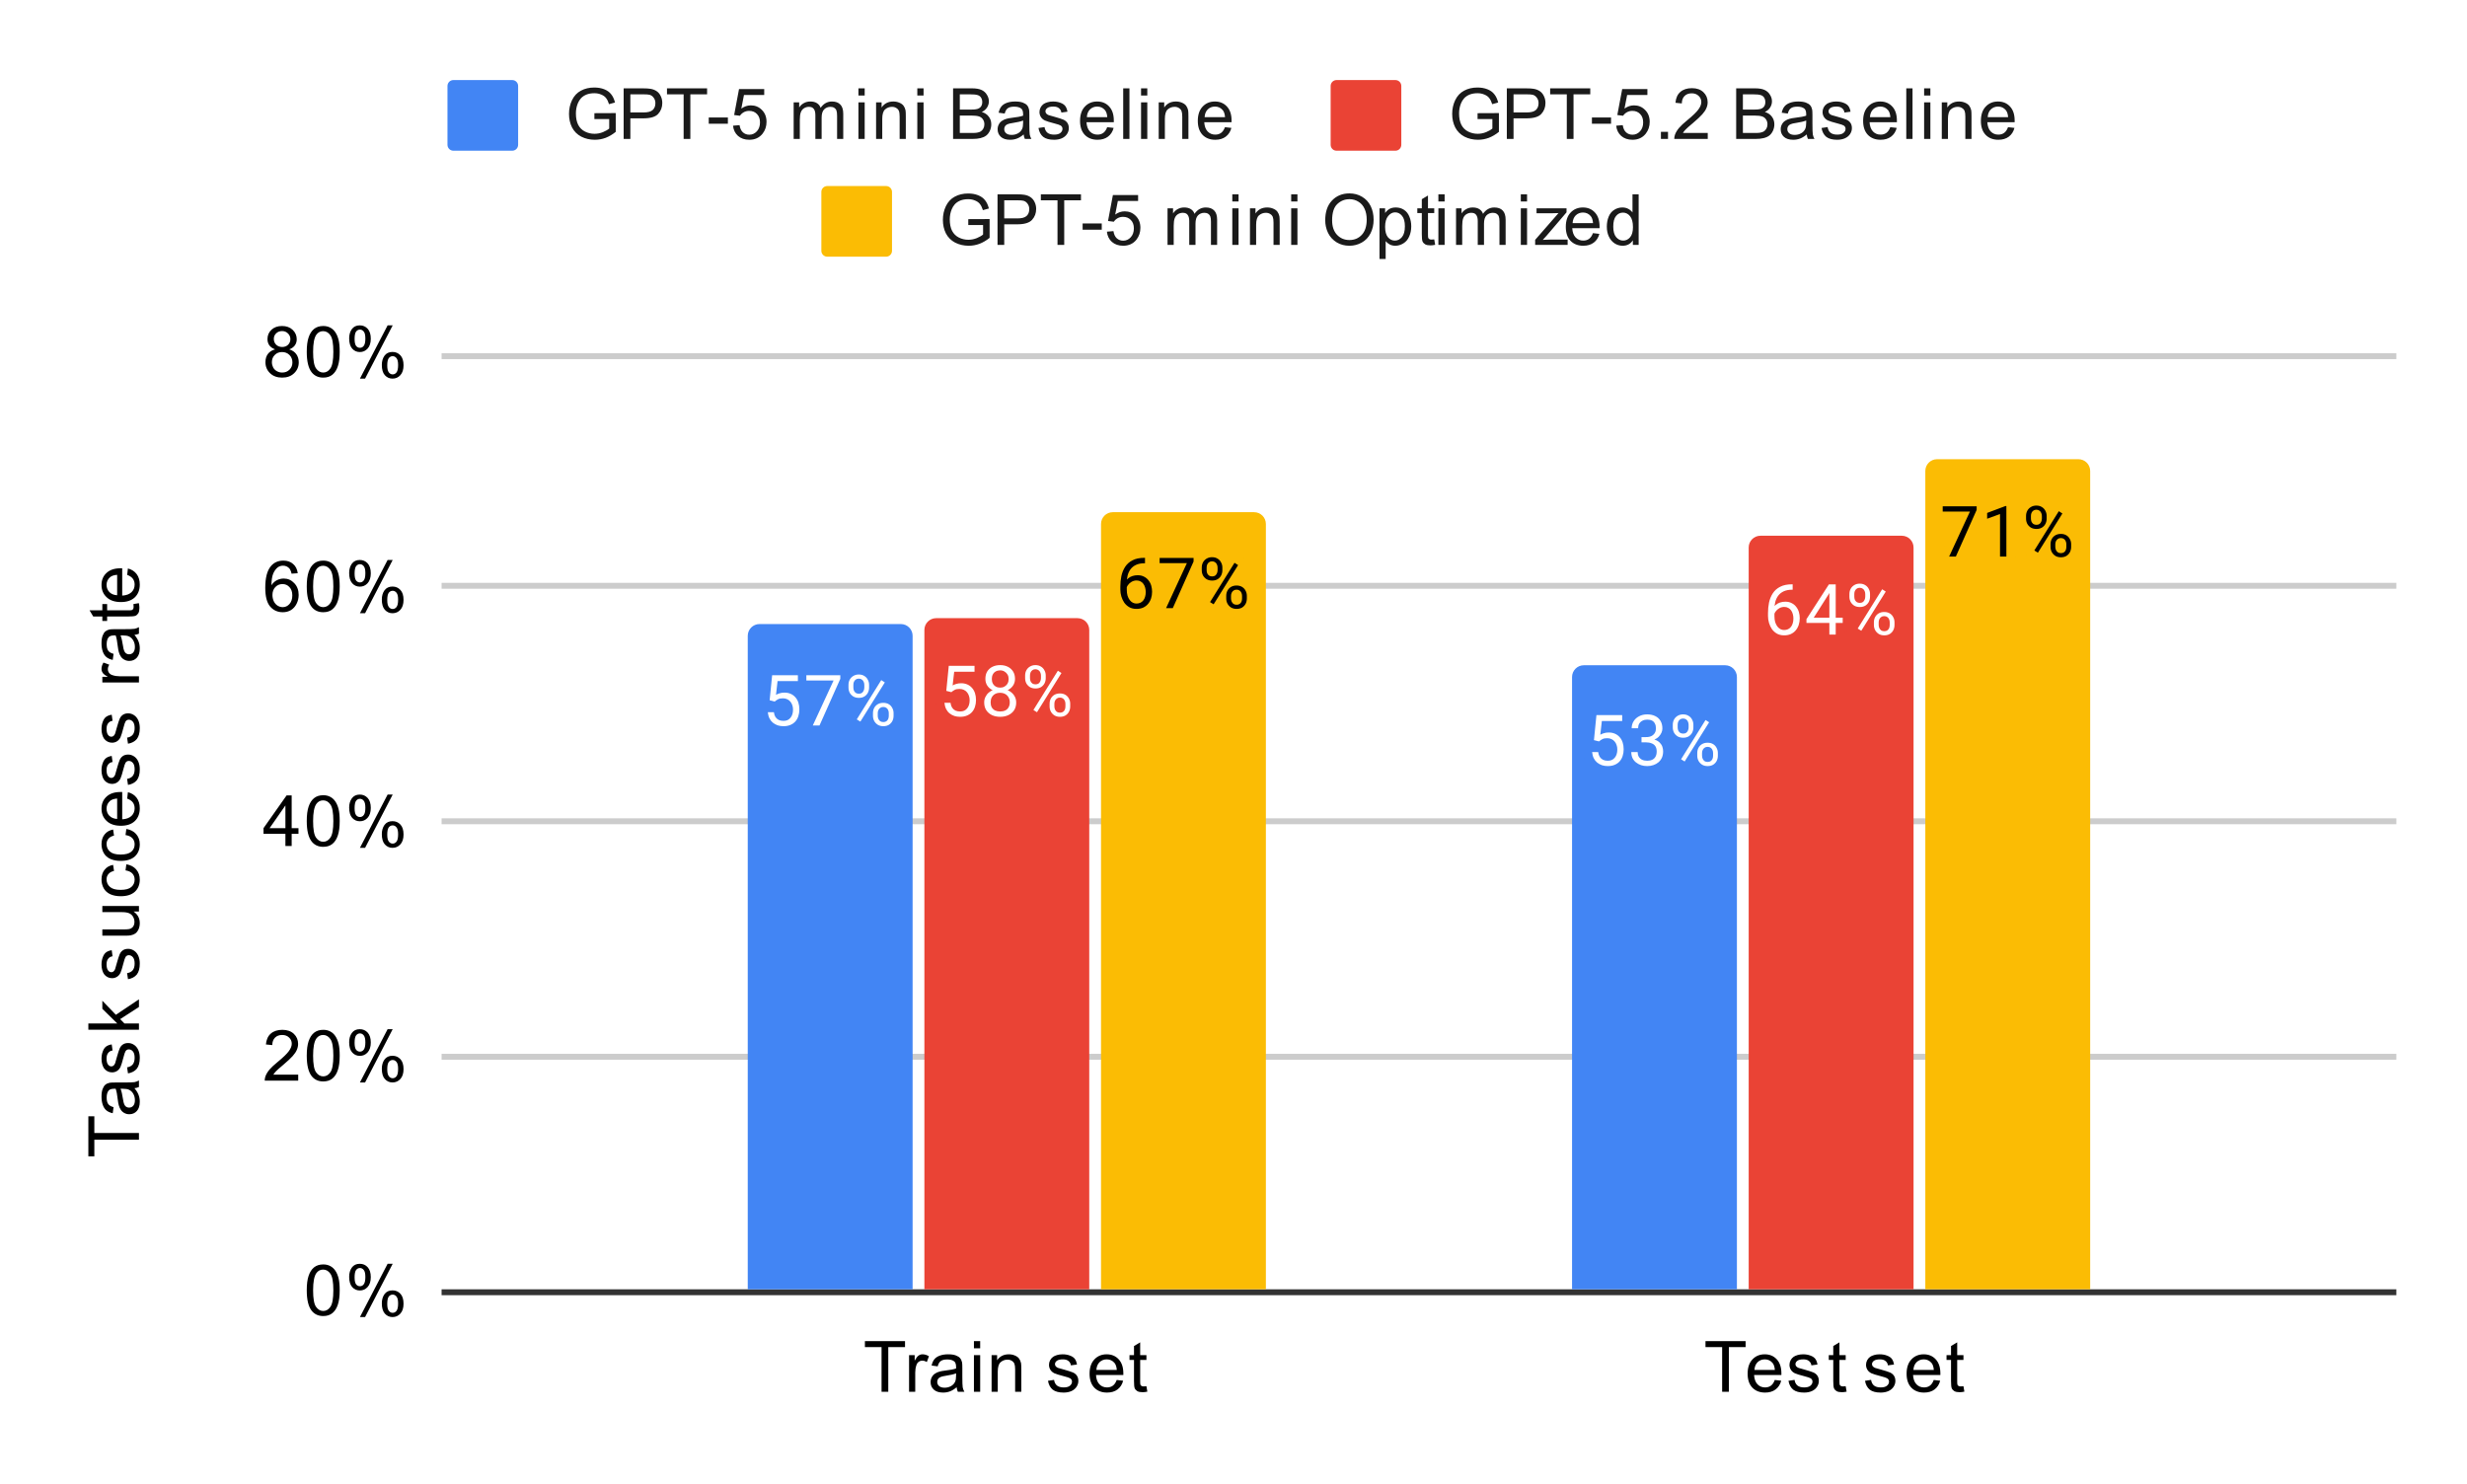
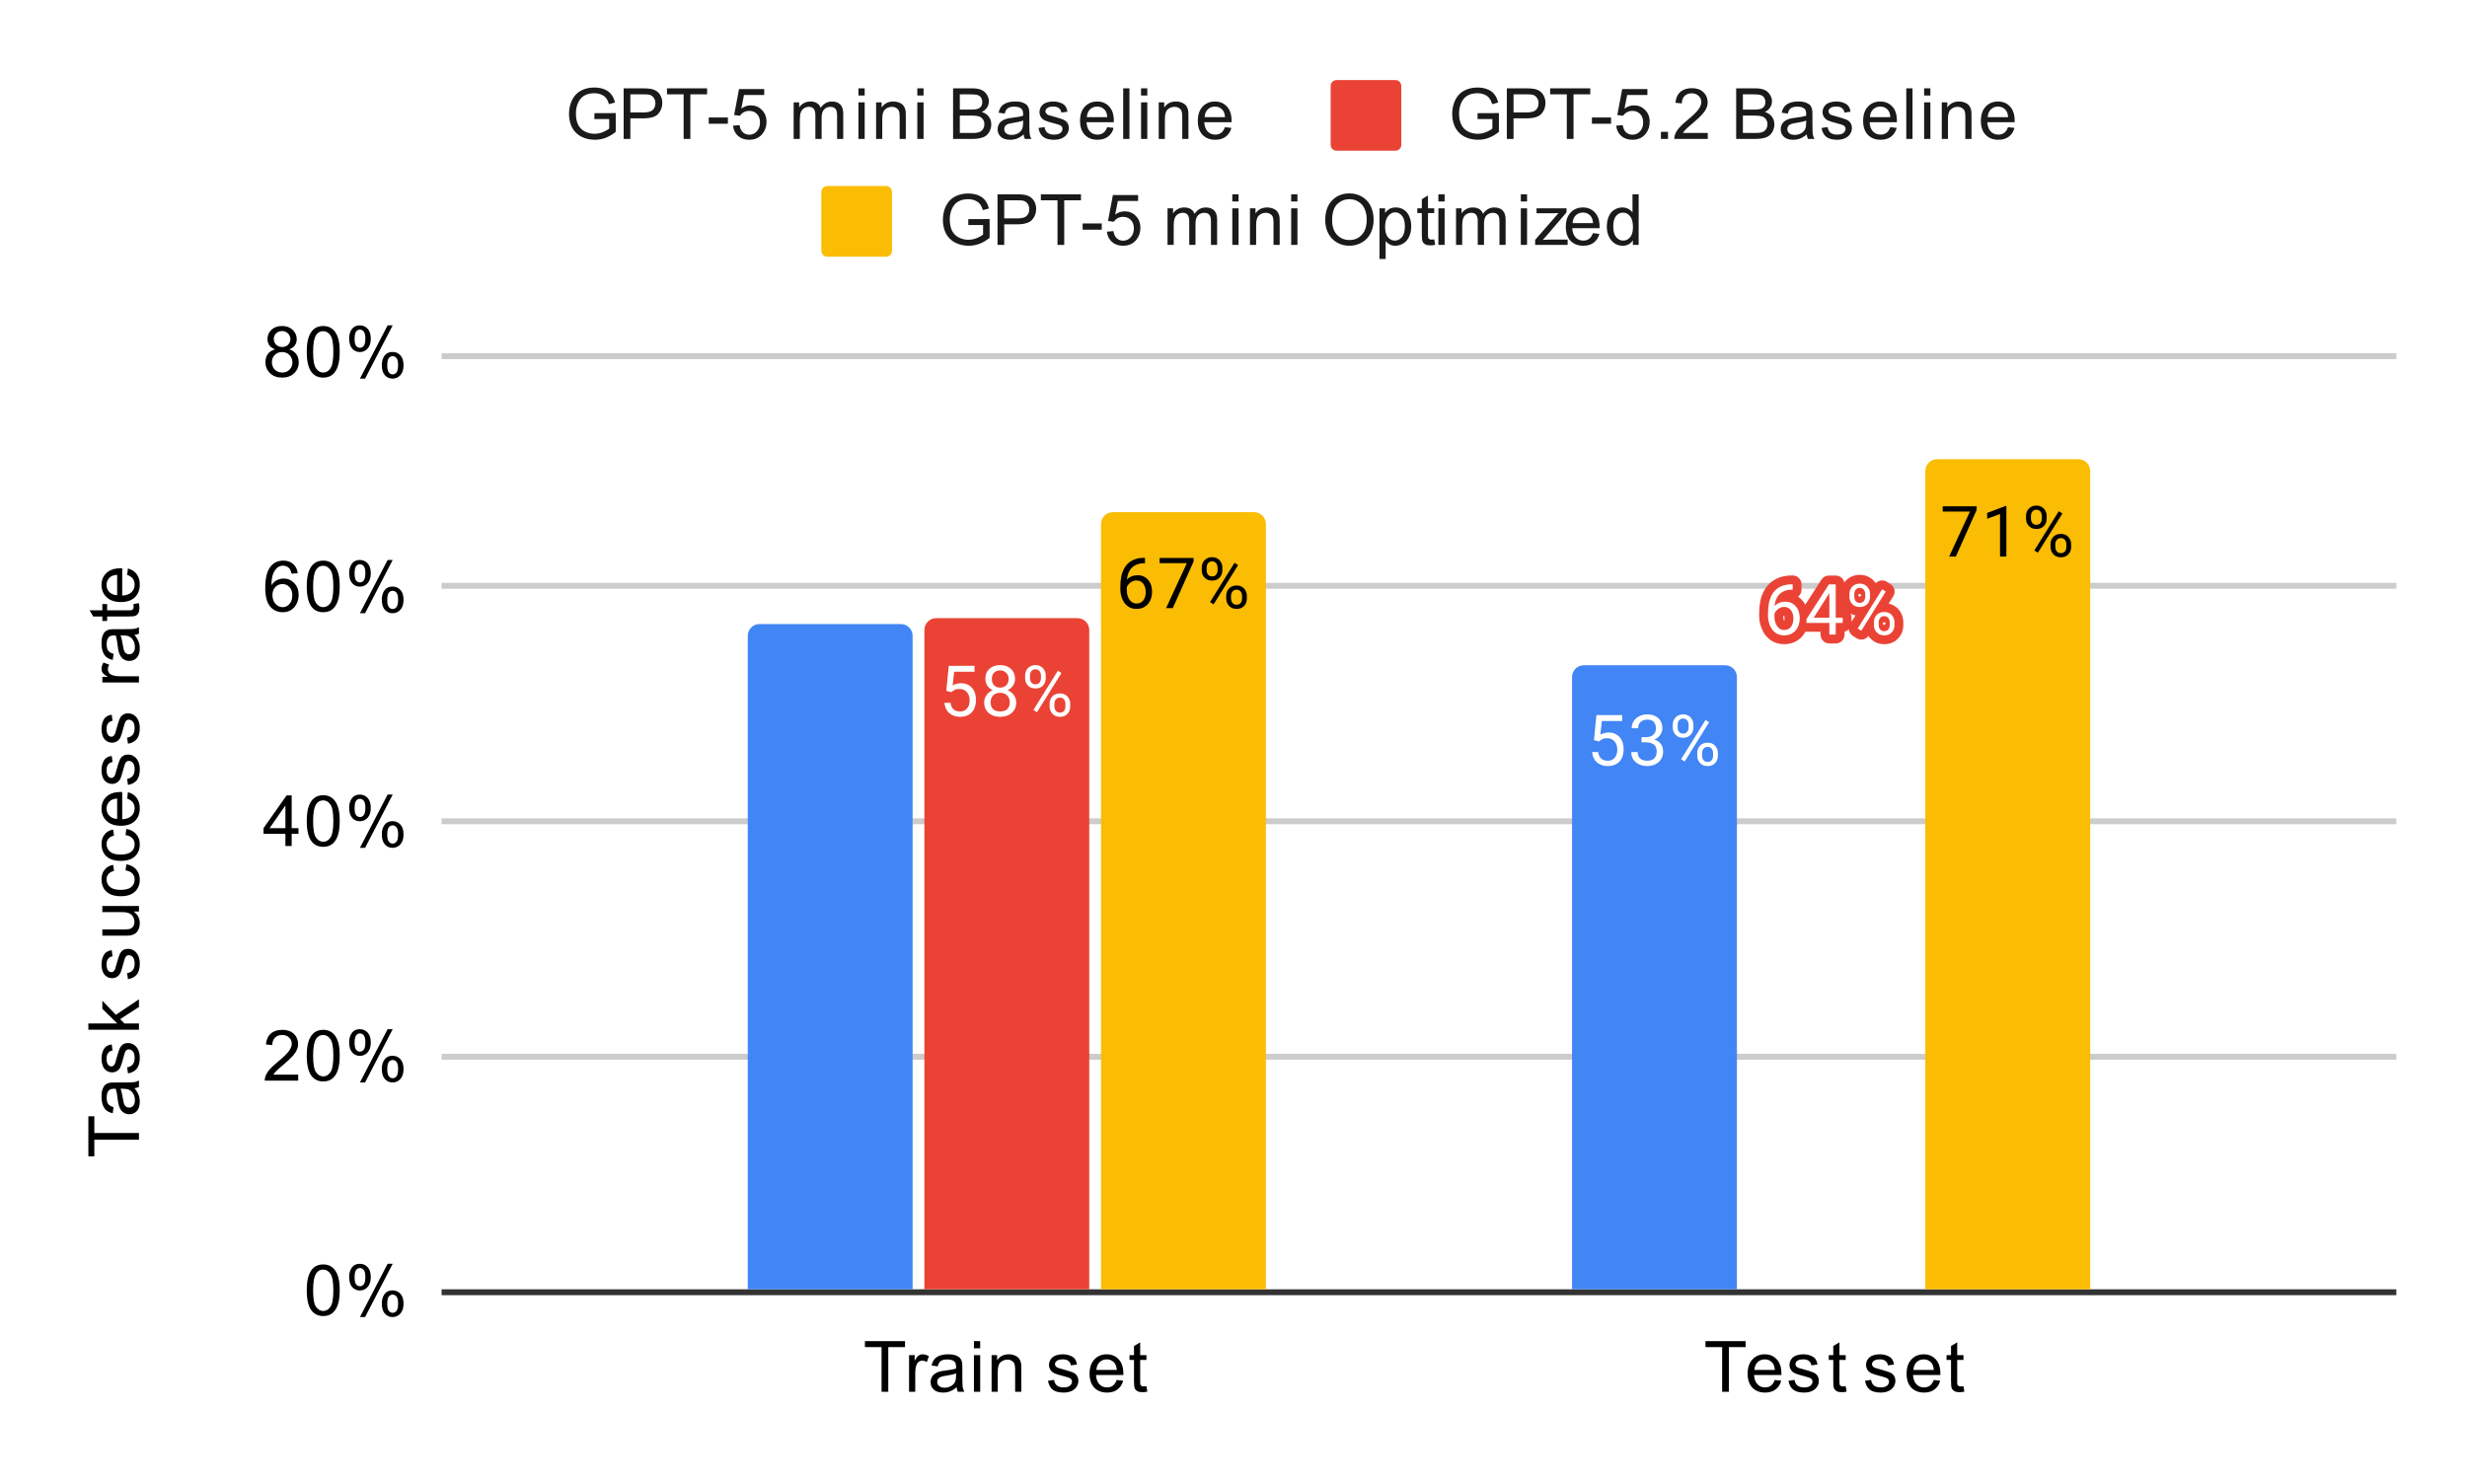
<svg xmlns="http://www.w3.org/2000/svg" version="1.1" viewBox="0.0 0.0 419.0 252.0" fill="none" stroke="none" stroke-linecap="square" stroke-miterlimit="10" width="419" height="252">
  <path fill="#ffffff" d="M0 0L419.0 0L419.0 252.0L0 252.0L0 0Z" fill-rule="nonzero" />
  <path stroke="#333333" stroke-width="1.0" stroke-linecap="butt" d="M75.5 219.5L406.5 219.5" fill-rule="nonzero" />
  <path stroke="#cccccc" stroke-width="1.0" stroke-linecap="butt" d="M75.5 179.5L406.5 179.5" fill-rule="nonzero" />
  <path stroke="#cccccc" stroke-width="1.0" stroke-linecap="butt" d="M75.5 139.5L406.5 139.5" fill-rule="nonzero" />
  <path stroke="#cccccc" stroke-width="1.0" stroke-linecap="butt" d="M75.5 99.5L406.5 99.5" fill-rule="nonzero" />
  <path stroke="#cccccc" stroke-width="1.0" stroke-linecap="butt" d="M75.5 60.5L406.5 60.5" fill-rule="nonzero" />
  <clipPath id="id_0">
    <path d="M75.6 60.0L406.4 60.0L406.4 219.4L75.6 219.4L75.6 60.0Z" clip-rule="nonzero" />
  </clipPath>
  <path stroke="#000000" stroke-width="2.0" stroke-linecap="butt" stroke-opacity="0.0" clip-path="url(#id_0)" d="M155.0 219.0L127.0 219.0L127.0 108.0C127.0 106.895 127.895 106.0 129.0 106.0L153.0 106.0C154.105 106.0 155.0 106.895 155.0 108.0Z" fill-rule="nonzero" />
  <path fill="#4285f4" clip-path="url(#id_0)" d="M155.0 219.0L127.0 219.0L127.0 108.0C127.0 106.895 127.895 106.0 129.0 106.0L153.0 106.0C154.105 106.0 155.0 106.895 155.0 108.0Z" fill-rule="nonzero" />
  <path stroke="#000000" stroke-width="2.0" stroke-linecap="butt" stroke-opacity="0.0" clip-path="url(#id_0)" d="M295.0 219.0L267.0 219.0L267.0 115.0C267.0 113.895 267.895 113.0 269.0 113.0L293.0 113.0C294.105 113.0 295.0 113.895 295.0 115.0Z" fill-rule="nonzero" />
  <path fill="#4285f4" clip-path="url(#id_0)" d="M295.0 219.0L267.0 219.0L267.0 115.0C267.0 113.895 267.895 113.0 269.0 113.0L293.0 113.0C294.105 113.0 295.0 113.895 295.0 115.0Z" fill-rule="nonzero" />
  <path stroke="#000000" stroke-width="2.0" stroke-linecap="butt" stroke-opacity="0.0" clip-path="url(#id_0)" d="M185.0 219.0L157.0 219.0L157.0 107.0C157.0 105.895 157.895 105.0 159.0 105.0L183.0 105.0C184.105 105.0 185.0 105.895 185.0 107.0Z" fill-rule="nonzero" />
  <path fill="#ea4335" clip-path="url(#id_0)" d="M185.0 219.0L157.0 219.0L157.0 107.0C157.0 105.895 157.895 105.0 159.0 105.0L183.0 105.0C184.105 105.0 185.0 105.895 185.0 107.0Z" fill-rule="nonzero" />
  <path stroke="#000000" stroke-width="2.0" stroke-linecap="butt" stroke-opacity="0.0" clip-path="url(#id_0)" d="M325.0 219.0L297.0 219.0L297.0 93.0C297.0 91.895 297.895 91.0 299.0 91.0L323.0 91.0C324.105 91.0 325.0 91.895 325.0 93.0Z" fill-rule="nonzero" />
-   <path fill="#ea4335" clip-path="url(#id_0)" d="M325.0 219.0L297.0 219.0L297.0 93.0C297.0 91.895 297.895 91.0 299.0 91.0L323.0 91.0C324.105 91.0 325.0 91.895 325.0 93.0Z" fill-rule="nonzero" />
  <path stroke="#000000" stroke-width="2.0" stroke-linecap="butt" stroke-opacity="0.0" clip-path="url(#id_0)" d="M215.0 219.0L187.0 219.0L187.0 89.0C187.0 87.895 187.895 87.0 189.0 87.0L213.0 87.0C214.105 87.0 215.0 87.895 215.0 89.0Z" fill-rule="nonzero" />
  <path fill="#fbbc04" clip-path="url(#id_0)" d="M215.0 219.0L187.0 219.0L187.0 89.0C187.0 87.895 187.895 87.0 189.0 87.0L213.0 87.0C214.105 87.0 215.0 87.895 215.0 89.0Z" fill-rule="nonzero" />
  <path stroke="#000000" stroke-width="2.0" stroke-linecap="butt" stroke-opacity="0.0" clip-path="url(#id_0)" d="M355.0 219.0L327.0 219.0L327.0 80.0C327.0 78.895 327.895 78.0 329.0 78.0L353.0 78.0C354.105 78.0 355.0 78.895 355.0 80.0Z" fill-rule="nonzero" />
  <path fill="#fbbc04" clip-path="url(#id_0)" d="M355.0 219.0L327.0 219.0L327.0 80.0C327.0 78.895 327.895 78.0 329.0 78.0L353.0 78.0C354.105 78.0 355.0 78.895 355.0 80.0Z" fill-rule="nonzero" />
  <path stroke="#4285f4" stroke-width="3.0" stroke-linejoin="round" stroke-linecap="round" d="M131.578 119.163L130.719 118.944L131.141 114.694L135.516 114.694L135.516 115.694L132.062 115.694L131.797 118.022Q132.031 117.882 132.391 117.772Q132.766 117.647 133.234 117.647Q133.812 117.647 134.281 117.85Q134.75 118.053 135.078 118.428Q135.422 118.803 135.594 119.335Q135.766 119.85 135.766 120.507Q135.766 121.116 135.594 121.632Q135.438 122.147 135.094 122.538Q134.766 122.913 134.25 123.132Q133.75 123.35 133.062 123.35Q132.547 123.35 132.094 123.21Q131.641 123.053 131.266 122.757Q130.906 122.46 130.688 122.022Q130.469 121.585 130.406 120.975L131.438 120.975Q131.5 121.46 131.703 121.788Q131.922 122.116 132.266 122.288Q132.609 122.444 133.062 122.444Q133.453 122.444 133.75 122.319Q134.047 122.178 134.25 121.928Q134.469 121.678 134.578 121.319Q134.688 120.96 134.688 120.522Q134.688 120.116 134.562 119.772Q134.453 119.428 134.234 119.178Q134.016 118.913 133.703 118.772Q133.391 118.616 132.969 118.616Q132.438 118.616 132.156 118.772Q131.875 118.913 131.578 119.163ZM142.719 114.694L142.719 115.303L139.188 123.225L138.047 123.225L141.578 115.585L136.953 115.585L136.953 114.694L142.719 114.694ZM144.109 116.788L144.109 116.335Q144.109 115.85 144.312 115.46Q144.531 115.053 144.922 114.819Q145.328 114.569 145.859 114.569Q146.406 114.569 146.797 114.819Q147.188 115.053 147.391 115.46Q147.609 115.85 147.609 116.335L147.609 116.788Q147.609 117.257 147.406 117.663Q147.203 118.053 146.812 118.303Q146.422 118.538 145.875 118.538Q145.328 118.538 144.922 118.303Q144.531 118.053 144.312 117.663Q144.109 117.257 144.109 116.788ZM144.938 116.335L144.938 116.788Q144.938 117.053 145.031 117.303Q145.141 117.538 145.344 117.694Q145.562 117.835 145.875 117.835Q146.188 117.835 146.391 117.694Q146.594 117.538 146.688 117.303Q146.797 117.053 146.797 116.788L146.797 116.335Q146.797 116.053 146.688 115.819Q146.594 115.569 146.375 115.428Q146.172 115.272 145.859 115.272Q145.547 115.272 145.344 115.428Q145.141 115.569 145.031 115.819Q144.938 116.053 144.938 116.335ZM148.266 121.585L148.266 121.132Q148.266 120.647 148.469 120.257Q148.688 119.85 149.078 119.616Q149.484 119.382 150.016 119.382Q150.562 119.382 150.953 119.616Q151.344 119.85 151.547 120.257Q151.766 120.647 151.766 121.132L151.766 121.585Q151.766 122.069 151.562 122.475Q151.359 122.866 150.969 123.116Q150.578 123.35 150.031 123.35Q149.484 123.35 149.094 123.116Q148.703 122.866 148.484 122.475Q148.266 122.069 148.266 121.585ZM149.078 121.132L149.078 121.585Q149.078 121.866 149.188 122.116Q149.297 122.35 149.5 122.507Q149.719 122.647 150.031 122.647Q150.344 122.647 150.547 122.507Q150.766 122.35 150.859 122.116Q150.953 121.866 150.953 121.585L150.953 121.132Q150.953 120.85 150.844 120.616Q150.75 120.382 150.547 120.241Q150.344 120.085 150.016 120.085Q149.703 120.085 149.5 120.241Q149.297 120.382 149.188 120.616Q149.078 120.85 149.078 121.132ZM150.281 115.913L146.125 122.569L145.516 122.194L149.672 115.522L150.281 115.913Z" fill-rule="nonzero" />
-   <path fill="#ffffff" d="M131.578 119.163L130.719 118.944L131.141 114.694L135.516 114.694L135.516 115.694L132.062 115.694L131.797 118.022Q132.031 117.882 132.391 117.772Q132.766 117.647 133.234 117.647Q133.812 117.647 134.281 117.85Q134.75 118.053 135.078 118.428Q135.422 118.803 135.594 119.335Q135.766 119.85 135.766 120.507Q135.766 121.116 135.594 121.632Q135.438 122.147 135.094 122.538Q134.766 122.913 134.25 123.132Q133.75 123.35 133.062 123.35Q132.547 123.35 132.094 123.21Q131.641 123.053 131.266 122.757Q130.906 122.46 130.688 122.022Q130.469 121.585 130.406 120.975L131.438 120.975Q131.5 121.46 131.703 121.788Q131.922 122.116 132.266 122.288Q132.609 122.444 133.062 122.444Q133.453 122.444 133.75 122.319Q134.047 122.178 134.25 121.928Q134.469 121.678 134.578 121.319Q134.688 120.96 134.688 120.522Q134.688 120.116 134.562 119.772Q134.453 119.428 134.234 119.178Q134.016 118.913 133.703 118.772Q133.391 118.616 132.969 118.616Q132.438 118.616 132.156 118.772Q131.875 118.913 131.578 119.163ZM142.719 114.694L142.719 115.303L139.188 123.225L138.047 123.225L141.578 115.585L136.953 115.585L136.953 114.694L142.719 114.694ZM144.109 116.788L144.109 116.335Q144.109 115.85 144.312 115.46Q144.531 115.053 144.922 114.819Q145.328 114.569 145.859 114.569Q146.406 114.569 146.797 114.819Q147.188 115.053 147.391 115.46Q147.609 115.85 147.609 116.335L147.609 116.788Q147.609 117.257 147.406 117.663Q147.203 118.053 146.812 118.303Q146.422 118.538 145.875 118.538Q145.328 118.538 144.922 118.303Q144.531 118.053 144.312 117.663Q144.109 117.257 144.109 116.788ZM144.938 116.335L144.938 116.788Q144.938 117.053 145.031 117.303Q145.141 117.538 145.344 117.694Q145.562 117.835 145.875 117.835Q146.188 117.835 146.391 117.694Q146.594 117.538 146.688 117.303Q146.797 117.053 146.797 116.788L146.797 116.335Q146.797 116.053 146.688 115.819Q146.594 115.569 146.375 115.428Q146.172 115.272 145.859 115.272Q145.547 115.272 145.344 115.428Q145.141 115.569 145.031 115.819Q144.938 116.053 144.938 116.335ZM148.266 121.585L148.266 121.132Q148.266 120.647 148.469 120.257Q148.688 119.85 149.078 119.616Q149.484 119.382 150.016 119.382Q150.562 119.382 150.953 119.616Q151.344 119.85 151.547 120.257Q151.766 120.647 151.766 121.132L151.766 121.585Q151.766 122.069 151.562 122.475Q151.359 122.866 150.969 123.116Q150.578 123.35 150.031 123.35Q149.484 123.35 149.094 123.116Q148.703 122.866 148.484 122.475Q148.266 122.069 148.266 121.585ZM149.078 121.132L149.078 121.585Q149.078 121.866 149.188 122.116Q149.297 122.35 149.5 122.507Q149.719 122.647 150.031 122.647Q150.344 122.647 150.547 122.507Q150.766 122.35 150.859 122.116Q150.953 121.866 150.953 121.585L150.953 121.132Q150.953 120.85 150.844 120.616Q150.75 120.382 150.547 120.241Q150.344 120.085 150.016 120.085Q149.703 120.085 149.5 120.241Q149.297 120.382 149.188 120.616Q149.078 120.85 149.078 121.132ZM150.281 115.913L146.125 122.569L145.516 122.194L149.672 115.522L150.281 115.913Z" fill-rule="nonzero" />
-   <path stroke="#4285f4" stroke-width="3.0" stroke-linejoin="round" stroke-linecap="round" d="M271.578 125.937L270.719 125.719L271.141 121.469L275.516 121.469L275.516 122.469L272.062 122.469L271.797 124.797Q272.031 124.656 272.391 124.547Q272.766 124.422 273.234 124.422Q273.812 124.422 274.281 124.625Q274.75 124.828 275.078 125.203Q275.422 125.578 275.594 126.109Q275.766 126.625 275.766 127.281Q275.766 127.89 275.594 128.406Q275.438 128.922 275.094 129.312Q274.766 129.687 274.25 129.906Q273.75 130.125 273.062 130.125Q272.547 130.125 272.094 129.984Q271.641 129.828 271.266 129.531Q270.906 129.234 270.688 128.797Q270.469 128.359 270.406 127.75L271.438 127.75Q271.5 128.234 271.703 128.562Q271.922 128.89 272.266 129.062Q272.609 129.219 273.062 129.219Q273.453 129.219 273.75 129.094Q274.047 128.953 274.25 128.703Q274.469 128.453 274.578 128.094Q274.688 127.734 274.688 127.297Q274.688 126.89 274.562 126.547Q274.453 126.203 274.234 125.953Q274.016 125.687 273.703 125.547Q273.391 125.39 272.969 125.39Q272.438 125.39 272.156 125.547Q271.875 125.687 271.578 125.937ZM278.797 125.203L279.562 125.203Q280.141 125.203 280.5 125.015Q280.875 124.812 281.062 124.484Q281.25 124.156 281.25 123.734Q281.25 123.25 281.078 122.922Q280.922 122.578 280.594 122.406Q280.266 122.234 279.766 122.234Q279.297 122.234 278.953 122.422Q278.609 122.594 278.406 122.922Q278.219 123.25 278.219 123.703L277.125 123.703Q277.125 123.047 277.453 122.515Q277.781 121.984 278.375 121.672Q278.969 121.344 279.766 121.344Q280.531 121.344 281.109 121.625Q281.688 121.89 282.016 122.437Q282.344 122.969 282.344 123.765Q282.344 124.094 282.188 124.453Q282.031 124.812 281.719 125.14Q281.406 125.453 280.906 125.656Q280.422 125.859 279.719 125.859L278.797 125.859L278.797 125.203ZM278.797 126.094L278.797 125.437L279.719 125.437Q280.531 125.437 281.062 125.64Q281.594 125.828 281.906 126.156Q282.219 126.469 282.344 126.859Q282.469 127.234 282.469 127.625Q282.469 128.219 282.266 128.687Q282.062 129.14 281.688 129.469Q281.328 129.781 280.828 129.953Q280.344 130.125 279.766 130.125Q279.203 130.125 278.719 129.969Q278.234 129.797 277.859 129.5Q277.484 129.203 277.266 128.765Q277.062 128.312 277.062 127.75L278.141 127.75Q278.141 128.187 278.328 128.531Q278.531 128.859 278.891 129.047Q279.266 129.219 279.766 129.219Q280.266 129.219 280.625 129.047Q280.984 128.875 281.172 128.531Q281.375 128.172 281.375 127.64Q281.375 127.109 281.156 126.765Q280.938 126.422 280.516 126.265Q280.109 126.094 279.562 126.094L278.797 126.094ZM284.109 123.562L284.109 123.109Q284.109 122.625 284.312 122.234Q284.531 121.828 284.922 121.594Q285.328 121.344 285.859 121.344Q286.406 121.344 286.797 121.594Q287.188 121.828 287.391 122.234Q287.609 122.625 287.609 123.109L287.609 123.562Q287.609 124.031 287.406 124.437Q287.203 124.828 286.812 125.078Q286.422 125.312 285.875 125.312Q285.328 125.312 284.922 125.078Q284.531 124.828 284.312 124.437Q284.109 124.031 284.109 123.562ZM284.938 123.109L284.938 123.562Q284.938 123.828 285.031 124.078Q285.141 124.312 285.344 124.469Q285.562 124.609 285.875 124.609Q286.188 124.609 286.391 124.469Q286.594 124.312 286.688 124.078Q286.797 123.828 286.797 123.562L286.797 123.109Q286.797 122.828 286.688 122.594Q286.594 122.344 286.375 122.203Q286.172 122.047 285.859 122.047Q285.547 122.047 285.344 122.203Q285.141 122.344 285.031 122.594Q284.938 122.828 284.938 123.109ZM288.266 128.359L288.266 127.906Q288.266 127.422 288.469 127.031Q288.688 126.625 289.078 126.39Q289.484 126.156 290.016 126.156Q290.562 126.156 290.953 126.39Q291.344 126.625 291.547 127.031Q291.766 127.422 291.766 127.906L291.766 128.359Q291.766 128.844 291.562 129.25Q291.359 129.64 290.969 129.89Q290.578 130.125 290.031 130.125Q289.484 130.125 289.094 129.89Q288.703 129.64 288.484 129.25Q288.266 128.844 288.266 128.359ZM289.078 127.906L289.078 128.359Q289.078 128.64 289.188 128.89Q289.297 129.125 289.5 129.281Q289.719 129.422 290.031 129.422Q290.344 129.422 290.547 129.281Q290.766 129.125 290.859 128.89Q290.953 128.64 290.953 128.359L290.953 127.906Q290.953 127.625 290.844 127.39Q290.75 127.156 290.547 127.015Q290.344 126.859 290.016 126.859Q289.703 126.859 289.5 127.015Q289.297 127.156 289.188 127.39Q289.078 127.625 289.078 127.906ZM290.281 122.687L286.125 129.344L285.516 128.969L289.672 122.297L290.281 122.687Z" fill-rule="nonzero" />
  <path fill="#ffffff" d="M271.578 125.937L270.719 125.719L271.141 121.469L275.516 121.469L275.516 122.469L272.062 122.469L271.797 124.797Q272.031 124.656 272.391 124.547Q272.766 124.422 273.234 124.422Q273.812 124.422 274.281 124.625Q274.75 124.828 275.078 125.203Q275.422 125.578 275.594 126.109Q275.766 126.625 275.766 127.281Q275.766 127.89 275.594 128.406Q275.438 128.922 275.094 129.312Q274.766 129.687 274.25 129.906Q273.75 130.125 273.062 130.125Q272.547 130.125 272.094 129.984Q271.641 129.828 271.266 129.531Q270.906 129.234 270.688 128.797Q270.469 128.359 270.406 127.75L271.438 127.75Q271.5 128.234 271.703 128.562Q271.922 128.89 272.266 129.062Q272.609 129.219 273.062 129.219Q273.453 129.219 273.75 129.094Q274.047 128.953 274.25 128.703Q274.469 128.453 274.578 128.094Q274.688 127.734 274.688 127.297Q274.688 126.89 274.562 126.547Q274.453 126.203 274.234 125.953Q274.016 125.687 273.703 125.547Q273.391 125.39 272.969 125.39Q272.438 125.39 272.156 125.547Q271.875 125.687 271.578 125.937ZM278.797 125.203L279.562 125.203Q280.141 125.203 280.5 125.015Q280.875 124.812 281.062 124.484Q281.25 124.156 281.25 123.734Q281.25 123.25 281.078 122.922Q280.922 122.578 280.594 122.406Q280.266 122.234 279.766 122.234Q279.297 122.234 278.953 122.422Q278.609 122.594 278.406 122.922Q278.219 123.25 278.219 123.703L277.125 123.703Q277.125 123.047 277.453 122.515Q277.781 121.984 278.375 121.672Q278.969 121.344 279.766 121.344Q280.531 121.344 281.109 121.625Q281.688 121.89 282.016 122.437Q282.344 122.969 282.344 123.765Q282.344 124.094 282.188 124.453Q282.031 124.812 281.719 125.14Q281.406 125.453 280.906 125.656Q280.422 125.859 279.719 125.859L278.797 125.859L278.797 125.203ZM278.797 126.094L278.797 125.437L279.719 125.437Q280.531 125.437 281.062 125.64Q281.594 125.828 281.906 126.156Q282.219 126.469 282.344 126.859Q282.469 127.234 282.469 127.625Q282.469 128.219 282.266 128.687Q282.062 129.14 281.688 129.469Q281.328 129.781 280.828 129.953Q280.344 130.125 279.766 130.125Q279.203 130.125 278.719 129.969Q278.234 129.797 277.859 129.5Q277.484 129.203 277.266 128.765Q277.062 128.312 277.062 127.75L278.141 127.75Q278.141 128.187 278.328 128.531Q278.531 128.859 278.891 129.047Q279.266 129.219 279.766 129.219Q280.266 129.219 280.625 129.047Q280.984 128.875 281.172 128.531Q281.375 128.172 281.375 127.64Q281.375 127.109 281.156 126.765Q280.938 126.422 280.516 126.265Q280.109 126.094 279.562 126.094L278.797 126.094ZM284.109 123.562L284.109 123.109Q284.109 122.625 284.312 122.234Q284.531 121.828 284.922 121.594Q285.328 121.344 285.859 121.344Q286.406 121.344 286.797 121.594Q287.188 121.828 287.391 122.234Q287.609 122.625 287.609 123.109L287.609 123.562Q287.609 124.031 287.406 124.437Q287.203 124.828 286.812 125.078Q286.422 125.312 285.875 125.312Q285.328 125.312 284.922 125.078Q284.531 124.828 284.312 124.437Q284.109 124.031 284.109 123.562ZM284.938 123.109L284.938 123.562Q284.938 123.828 285.031 124.078Q285.141 124.312 285.344 124.469Q285.562 124.609 285.875 124.609Q286.188 124.609 286.391 124.469Q286.594 124.312 286.688 124.078Q286.797 123.828 286.797 123.562L286.797 123.109Q286.797 122.828 286.688 122.594Q286.594 122.344 286.375 122.203Q286.172 122.047 285.859 122.047Q285.547 122.047 285.344 122.203Q285.141 122.344 285.031 122.594Q284.938 122.828 284.938 123.109ZM288.266 128.359L288.266 127.906Q288.266 127.422 288.469 127.031Q288.688 126.625 289.078 126.39Q289.484 126.156 290.016 126.156Q290.562 126.156 290.953 126.39Q291.344 126.625 291.547 127.031Q291.766 127.422 291.766 127.906L291.766 128.359Q291.766 128.844 291.562 129.25Q291.359 129.64 290.969 129.89Q290.578 130.125 290.031 130.125Q289.484 130.125 289.094 129.89Q288.703 129.64 288.484 129.25Q288.266 128.844 288.266 128.359ZM289.078 127.906L289.078 128.359Q289.078 128.64 289.188 128.89Q289.297 129.125 289.5 129.281Q289.719 129.422 290.031 129.422Q290.344 129.422 290.547 129.281Q290.766 129.125 290.859 128.89Q290.953 128.64 290.953 128.359L290.953 127.906Q290.953 127.625 290.844 127.39Q290.75 127.156 290.547 127.015Q290.344 126.859 290.016 126.859Q289.703 126.859 289.5 127.015Q289.297 127.156 289.188 127.39Q289.078 127.625 289.078 127.906ZM290.281 122.687L286.125 129.344L285.516 128.969L289.672 122.297L290.281 122.687Z" fill-rule="nonzero" />
  <path stroke="#ea4335" stroke-width="3.0" stroke-linejoin="round" stroke-linecap="round" d="M161.578 117.569L160.719 117.35L161.141 113.1L165.516 113.1L165.516 114.1L162.062 114.1L161.797 116.428Q162.031 116.287 162.391 116.178Q162.766 116.053 163.234 116.053Q163.812 116.053 164.281 116.256Q164.75 116.459 165.078 116.834Q165.422 117.209 165.594 117.741Q165.766 118.256 165.766 118.912Q165.766 119.522 165.594 120.037Q165.438 120.553 165.094 120.944Q164.766 121.319 164.25 121.537Q163.75 121.756 163.062 121.756Q162.547 121.756 162.094 121.616Q161.641 121.459 161.266 121.162Q160.906 120.866 160.688 120.428Q160.469 119.991 160.406 119.381L161.438 119.381Q161.5 119.866 161.703 120.194Q161.922 120.522 162.266 120.694Q162.609 120.85 163.062 120.85Q163.453 120.85 163.75 120.725Q164.047 120.584 164.25 120.334Q164.469 120.084 164.578 119.725Q164.688 119.366 164.688 118.928Q164.688 118.522 164.562 118.178Q164.453 117.834 164.234 117.584Q164.016 117.319 163.703 117.178Q163.391 117.022 162.969 117.022Q162.438 117.022 162.156 117.178Q161.875 117.319 161.578 117.569ZM172.594 119.319Q172.594 120.1 172.234 120.647Q171.875 121.178 171.25 121.475Q170.641 121.756 169.875 121.756Q169.109 121.756 168.484 121.475Q167.875 121.178 167.516 120.647Q167.156 120.1 167.156 119.319Q167.156 118.819 167.359 118.397Q167.562 117.959 167.922 117.647Q168.281 117.334 168.766 117.162Q169.266 116.991 169.859 116.991Q170.656 116.991 171.266 117.287Q171.875 117.584 172.234 118.116Q172.594 118.647 172.594 119.319ZM171.5 119.303Q171.5 118.819 171.297 118.459Q171.094 118.084 170.719 117.881Q170.344 117.678 169.859 117.678Q169.359 117.678 169.0 117.881Q168.641 118.084 168.438 118.459Q168.25 118.819 168.25 119.303Q168.25 119.787 168.438 120.147Q168.641 120.491 169.0 120.678Q169.375 120.85 169.875 120.85Q170.375 120.85 170.734 120.678Q171.109 120.491 171.297 120.147Q171.5 119.787 171.5 119.303ZM172.391 115.319Q172.391 115.944 172.062 116.444Q171.734 116.944 171.156 117.225Q170.594 117.506 169.875 117.506Q169.141 117.506 168.562 117.225Q168.0 116.944 167.672 116.444Q167.359 115.944 167.359 115.319Q167.359 114.569 167.672 114.053Q168.0 113.537 168.562 113.256Q169.141 112.975 169.875 112.975Q170.609 112.975 171.172 113.256Q171.734 113.537 172.062 114.053Q172.391 114.569 172.391 115.319ZM171.312 115.334Q171.312 114.912 171.125 114.584Q170.938 114.256 170.609 114.069Q170.297 113.866 169.875 113.866Q169.438 113.866 169.109 114.053Q168.797 114.225 168.625 114.553Q168.453 114.881 168.453 115.334Q168.453 115.772 168.625 116.1Q168.797 116.428 169.125 116.616Q169.453 116.803 169.875 116.803Q170.297 116.803 170.609 116.616Q170.938 116.428 171.125 116.1Q171.312 115.772 171.312 115.334ZM174.109 115.194L174.109 114.741Q174.109 114.256 174.312 113.866Q174.531 113.459 174.922 113.225Q175.328 112.975 175.859 112.975Q176.406 112.975 176.797 113.225Q177.188 113.459 177.391 113.866Q177.609 114.256 177.609 114.741L177.609 115.194Q177.609 115.662 177.406 116.069Q177.203 116.459 176.812 116.709Q176.422 116.944 175.875 116.944Q175.328 116.944 174.922 116.709Q174.531 116.459 174.312 116.069Q174.109 115.662 174.109 115.194ZM174.938 114.741L174.938 115.194Q174.938 115.459 175.031 115.709Q175.141 115.944 175.344 116.1Q175.562 116.241 175.875 116.241Q176.188 116.241 176.391 116.1Q176.594 115.944 176.688 115.709Q176.797 115.459 176.797 115.194L176.797 114.741Q176.797 114.459 176.688 114.225Q176.594 113.975 176.375 113.834Q176.172 113.678 175.859 113.678Q175.547 113.678 175.344 113.834Q175.141 113.975 175.031 114.225Q174.938 114.459 174.938 114.741ZM178.266 119.991L178.266 119.537Q178.266 119.053 178.469 118.662Q178.688 118.256 179.078 118.022Q179.484 117.787 180.016 117.787Q180.562 117.787 180.953 118.022Q181.344 118.256 181.547 118.662Q181.766 119.053 181.766 119.537L181.766 119.991Q181.766 120.475 181.562 120.881Q181.359 121.272 180.969 121.522Q180.578 121.756 180.031 121.756Q179.484 121.756 179.094 121.522Q178.703 121.272 178.484 120.881Q178.266 120.475 178.266 119.991ZM179.078 119.537L179.078 119.991Q179.078 120.272 179.188 120.522Q179.297 120.756 179.5 120.912Q179.719 121.053 180.031 121.053Q180.344 121.053 180.547 120.912Q180.766 120.756 180.859 120.522Q180.953 120.272 180.953 119.991L180.953 119.537Q180.953 119.256 180.844 119.022Q180.75 118.787 180.547 118.647Q180.344 118.491 180.016 118.491Q179.703 118.491 179.5 118.647Q179.297 118.787 179.188 119.022Q179.078 119.256 179.078 119.537ZM180.281 114.319L176.125 120.975L175.516 120.6L179.672 113.928L180.281 114.319Z" fill-rule="nonzero" />
  <path fill="#ffffff" d="M161.578 117.569L160.719 117.35L161.141 113.1L165.516 113.1L165.516 114.1L162.062 114.1L161.797 116.428Q162.031 116.287 162.391 116.178Q162.766 116.053 163.234 116.053Q163.812 116.053 164.281 116.256Q164.75 116.459 165.078 116.834Q165.422 117.209 165.594 117.741Q165.766 118.256 165.766 118.912Q165.766 119.522 165.594 120.037Q165.438 120.553 165.094 120.944Q164.766 121.319 164.25 121.537Q163.75 121.756 163.062 121.756Q162.547 121.756 162.094 121.616Q161.641 121.459 161.266 121.162Q160.906 120.866 160.688 120.428Q160.469 119.991 160.406 119.381L161.438 119.381Q161.5 119.866 161.703 120.194Q161.922 120.522 162.266 120.694Q162.609 120.85 163.062 120.85Q163.453 120.85 163.75 120.725Q164.047 120.584 164.25 120.334Q164.469 120.084 164.578 119.725Q164.688 119.366 164.688 118.928Q164.688 118.522 164.562 118.178Q164.453 117.834 164.234 117.584Q164.016 117.319 163.703 117.178Q163.391 117.022 162.969 117.022Q162.438 117.022 162.156 117.178Q161.875 117.319 161.578 117.569ZM172.594 119.319Q172.594 120.1 172.234 120.647Q171.875 121.178 171.25 121.475Q170.641 121.756 169.875 121.756Q169.109 121.756 168.484 121.475Q167.875 121.178 167.516 120.647Q167.156 120.1 167.156 119.319Q167.156 118.819 167.359 118.397Q167.562 117.959 167.922 117.647Q168.281 117.334 168.766 117.162Q169.266 116.991 169.859 116.991Q170.656 116.991 171.266 117.287Q171.875 117.584 172.234 118.116Q172.594 118.647 172.594 119.319ZM171.5 119.303Q171.5 118.819 171.297 118.459Q171.094 118.084 170.719 117.881Q170.344 117.678 169.859 117.678Q169.359 117.678 169.0 117.881Q168.641 118.084 168.438 118.459Q168.25 118.819 168.25 119.303Q168.25 119.787 168.438 120.147Q168.641 120.491 169.0 120.678Q169.375 120.85 169.875 120.85Q170.375 120.85 170.734 120.678Q171.109 120.491 171.297 120.147Q171.5 119.787 171.5 119.303ZM172.391 115.319Q172.391 115.944 172.062 116.444Q171.734 116.944 171.156 117.225Q170.594 117.506 169.875 117.506Q169.141 117.506 168.562 117.225Q168.0 116.944 167.672 116.444Q167.359 115.944 167.359 115.319Q167.359 114.569 167.672 114.053Q168.0 113.537 168.562 113.256Q169.141 112.975 169.875 112.975Q170.609 112.975 171.172 113.256Q171.734 113.537 172.062 114.053Q172.391 114.569 172.391 115.319ZM171.312 115.334Q171.312 114.912 171.125 114.584Q170.938 114.256 170.609 114.069Q170.297 113.866 169.875 113.866Q169.438 113.866 169.109 114.053Q168.797 114.225 168.625 114.553Q168.453 114.881 168.453 115.334Q168.453 115.772 168.625 116.1Q168.797 116.428 169.125 116.616Q169.453 116.803 169.875 116.803Q170.297 116.803 170.609 116.616Q170.938 116.428 171.125 116.1Q171.312 115.772 171.312 115.334ZM174.109 115.194L174.109 114.741Q174.109 114.256 174.312 113.866Q174.531 113.459 174.922 113.225Q175.328 112.975 175.859 112.975Q176.406 112.975 176.797 113.225Q177.188 113.459 177.391 113.866Q177.609 114.256 177.609 114.741L177.609 115.194Q177.609 115.662 177.406 116.069Q177.203 116.459 176.812 116.709Q176.422 116.944 175.875 116.944Q175.328 116.944 174.922 116.709Q174.531 116.459 174.312 116.069Q174.109 115.662 174.109 115.194ZM174.938 114.741L174.938 115.194Q174.938 115.459 175.031 115.709Q175.141 115.944 175.344 116.1Q175.562 116.241 175.875 116.241Q176.188 116.241 176.391 116.1Q176.594 115.944 176.688 115.709Q176.797 115.459 176.797 115.194L176.797 114.741Q176.797 114.459 176.688 114.225Q176.594 113.975 176.375 113.834Q176.172 113.678 175.859 113.678Q175.547 113.678 175.344 113.834Q175.141 113.975 175.031 114.225Q174.938 114.459 174.938 114.741ZM178.266 119.991L178.266 119.537Q178.266 119.053 178.469 118.662Q178.688 118.256 179.078 118.022Q179.484 117.787 180.016 117.787Q180.562 117.787 180.953 118.022Q181.344 118.256 181.547 118.662Q181.766 119.053 181.766 119.537L181.766 119.991Q181.766 120.475 181.562 120.881Q181.359 121.272 180.969 121.522Q180.578 121.756 180.031 121.756Q179.484 121.756 179.094 121.522Q178.703 121.272 178.484 120.881Q178.266 120.475 178.266 119.991ZM179.078 119.537L179.078 119.991Q179.078 120.272 179.188 120.522Q179.297 120.756 179.5 120.912Q179.719 121.053 180.031 121.053Q180.344 121.053 180.547 120.912Q180.766 120.756 180.859 120.522Q180.953 120.272 180.953 119.991L180.953 119.537Q180.953 119.256 180.844 119.022Q180.75 118.787 180.547 118.647Q180.344 118.491 180.016 118.491Q179.703 118.491 179.5 118.647Q179.297 118.787 179.188 119.022Q179.078 119.256 179.078 119.537ZM180.281 114.319L176.125 120.975L175.516 120.6L179.672 113.928L180.281 114.319Z" fill-rule="nonzero" />
  <path stroke="#ea4335" stroke-width="3.0" stroke-linejoin="round" stroke-linecap="round" d="M304.375 99.248L304.469 99.248L304.469 100.169L304.375 100.169Q303.516 100.169 302.922 100.451Q302.344 100.732 302.0 101.201Q301.672 101.654 301.516 102.248Q301.375 102.826 301.375 103.419L301.375 104.669Q301.375 105.232 301.5 105.669Q301.641 106.107 301.875 106.419Q302.109 106.716 302.406 106.873Q302.703 107.013 303.016 107.013Q303.391 107.013 303.688 106.873Q303.984 106.732 304.188 106.466Q304.391 106.201 304.484 105.857Q304.594 105.498 304.594 105.06Q304.594 104.685 304.5 104.326Q304.406 103.966 304.219 103.701Q304.031 103.419 303.734 103.263Q303.438 103.091 303.047 103.091Q302.594 103.091 302.203 103.31Q301.812 103.529 301.562 103.888Q301.312 104.248 301.281 104.654L300.703 104.654Q300.797 103.998 301.016 103.529Q301.234 103.06 301.578 102.763Q301.922 102.466 302.328 102.341Q302.75 102.201 303.219 102.201Q303.859 102.201 304.312 102.451Q304.781 102.685 305.078 103.091Q305.391 103.482 305.531 103.982Q305.672 104.482 305.672 105.013Q305.672 105.607 305.5 106.138Q305.328 106.669 304.984 107.076Q304.656 107.466 304.156 107.701Q303.672 107.919 303.016 107.919Q302.328 107.919 301.812 107.638Q301.297 107.341 300.953 106.873Q300.625 106.388 300.453 105.81Q300.281 105.232 300.281 104.638L300.281 104.123Q300.281 103.216 300.453 102.357Q300.641 101.482 301.094 100.779Q301.547 100.076 302.344 99.669Q303.141 99.248 304.375 99.248ZM312.969 104.919L312.969 105.81L306.812 105.81L306.812 105.169L310.625 99.263L311.516 99.263L310.562 100.966L308.047 104.919L312.969 104.919ZM311.781 99.263L311.781 107.794L310.703 107.794L310.703 99.263L311.781 99.263ZM314.109 101.357L314.109 100.904Q314.109 100.419 314.312 100.029Q314.531 99.623 314.922 99.388Q315.328 99.138 315.859 99.138Q316.406 99.138 316.797 99.388Q317.188 99.623 317.391 100.029Q317.609 100.419 317.609 100.904L317.609 101.357Q317.609 101.826 317.406 102.232Q317.203 102.623 316.812 102.873Q316.422 103.107 315.875 103.107Q315.328 103.107 314.922 102.873Q314.531 102.623 314.312 102.232Q314.109 101.826 314.109 101.357ZM314.938 100.904L314.938 101.357Q314.938 101.623 315.031 101.873Q315.141 102.107 315.344 102.263Q315.562 102.404 315.875 102.404Q316.188 102.404 316.391 102.263Q316.594 102.107 316.688 101.873Q316.797 101.623 316.797 101.357L316.797 100.904Q316.797 100.623 316.688 100.388Q316.594 100.138 316.375 99.998Q316.172 99.841 315.859 99.841Q315.547 99.841 315.344 99.998Q315.141 100.138 315.031 100.388Q314.938 100.623 314.938 100.904ZM318.266 106.154L318.266 105.701Q318.266 105.216 318.469 104.826Q318.688 104.419 319.078 104.185Q319.484 103.951 320.016 103.951Q320.562 103.951 320.953 104.185Q321.344 104.419 321.547 104.826Q321.766 105.216 321.766 105.701L321.766 106.154Q321.766 106.638 321.562 107.044Q321.359 107.435 320.969 107.685Q320.578 107.919 320.031 107.919Q319.484 107.919 319.094 107.685Q318.703 107.435 318.484 107.044Q318.266 106.638 318.266 106.154ZM319.078 105.701L319.078 106.154Q319.078 106.435 319.188 106.685Q319.297 106.919 319.5 107.076Q319.719 107.216 320.031 107.216Q320.344 107.216 320.547 107.076Q320.766 106.919 320.859 106.685Q320.953 106.435 320.953 106.154L320.953 105.701Q320.953 105.419 320.844 105.185Q320.75 104.951 320.547 104.81Q320.344 104.654 320.016 104.654Q319.703 104.654 319.5 104.81Q319.297 104.951 319.188 105.185Q319.078 105.419 319.078 105.701ZM320.281 100.482L316.125 107.138L315.516 106.763L319.672 100.091L320.281 100.482Z" fill-rule="nonzero" />
  <path fill="#ffffff" d="M304.375 99.248L304.469 99.248L304.469 100.169L304.375 100.169Q303.516 100.169 302.922 100.451Q302.344 100.732 302.0 101.201Q301.672 101.654 301.516 102.248Q301.375 102.826 301.375 103.419L301.375 104.669Q301.375 105.232 301.5 105.669Q301.641 106.107 301.875 106.419Q302.109 106.716 302.406 106.873Q302.703 107.013 303.016 107.013Q303.391 107.013 303.688 106.873Q303.984 106.732 304.188 106.466Q304.391 106.201 304.484 105.857Q304.594 105.498 304.594 105.06Q304.594 104.685 304.5 104.326Q304.406 103.966 304.219 103.701Q304.031 103.419 303.734 103.263Q303.438 103.091 303.047 103.091Q302.594 103.091 302.203 103.31Q301.812 103.529 301.562 103.888Q301.312 104.248 301.281 104.654L300.703 104.654Q300.797 103.998 301.016 103.529Q301.234 103.06 301.578 102.763Q301.922 102.466 302.328 102.341Q302.75 102.201 303.219 102.201Q303.859 102.201 304.312 102.451Q304.781 102.685 305.078 103.091Q305.391 103.482 305.531 103.982Q305.672 104.482 305.672 105.013Q305.672 105.607 305.5 106.138Q305.328 106.669 304.984 107.076Q304.656 107.466 304.156 107.701Q303.672 107.919 303.016 107.919Q302.328 107.919 301.812 107.638Q301.297 107.341 300.953 106.873Q300.625 106.388 300.453 105.81Q300.281 105.232 300.281 104.638L300.281 104.123Q300.281 103.216 300.453 102.357Q300.641 101.482 301.094 100.779Q301.547 100.076 302.344 99.669Q303.141 99.248 304.375 99.248ZM312.969 104.919L312.969 105.81L306.812 105.81L306.812 105.169L310.625 99.263L311.516 99.263L310.562 100.966L308.047 104.919L312.969 104.919ZM311.781 99.263L311.781 107.794L310.703 107.794L310.703 99.263L311.781 99.263ZM314.109 101.357L314.109 100.904Q314.109 100.419 314.312 100.029Q314.531 99.623 314.922 99.388Q315.328 99.138 315.859 99.138Q316.406 99.138 316.797 99.388Q317.188 99.623 317.391 100.029Q317.609 100.419 317.609 100.904L317.609 101.357Q317.609 101.826 317.406 102.232Q317.203 102.623 316.812 102.873Q316.422 103.107 315.875 103.107Q315.328 103.107 314.922 102.873Q314.531 102.623 314.312 102.232Q314.109 101.826 314.109 101.357ZM314.938 100.904L314.938 101.357Q314.938 101.623 315.031 101.873Q315.141 102.107 315.344 102.263Q315.562 102.404 315.875 102.404Q316.188 102.404 316.391 102.263Q316.594 102.107 316.688 101.873Q316.797 101.623 316.797 101.357L316.797 100.904Q316.797 100.623 316.688 100.388Q316.594 100.138 316.375 99.998Q316.172 99.841 315.859 99.841Q315.547 99.841 315.344 99.998Q315.141 100.138 315.031 100.388Q314.938 100.623 314.938 100.904ZM318.266 106.154L318.266 105.701Q318.266 105.216 318.469 104.826Q318.688 104.419 319.078 104.185Q319.484 103.951 320.016 103.951Q320.562 103.951 320.953 104.185Q321.344 104.419 321.547 104.826Q321.766 105.216 321.766 105.701L321.766 106.154Q321.766 106.638 321.562 107.044Q321.359 107.435 320.969 107.685Q320.578 107.919 320.031 107.919Q319.484 107.919 319.094 107.685Q318.703 107.435 318.484 107.044Q318.266 106.638 318.266 106.154ZM319.078 105.701L319.078 106.154Q319.078 106.435 319.188 106.685Q319.297 106.919 319.5 107.076Q319.719 107.216 320.031 107.216Q320.344 107.216 320.547 107.076Q320.766 106.919 320.859 106.685Q320.953 106.435 320.953 106.154L320.953 105.701Q320.953 105.419 320.844 105.185Q320.75 104.951 320.547 104.81Q320.344 104.654 320.016 104.654Q319.703 104.654 319.5 104.81Q319.297 104.951 319.188 105.185Q319.078 105.419 319.078 105.701ZM320.281 100.482L316.125 107.138L315.516 106.763L319.672 100.091L320.281 100.482Z" fill-rule="nonzero" />
  <path stroke="#fbbc04" stroke-width="3.0" stroke-linejoin="round" stroke-linecap="round" d="M194.375 94.753L194.469 94.753L194.469 95.675L194.375 95.675Q193.516 95.675 192.922 95.957Q192.344 96.238 192.0 96.707Q191.672 97.16 191.516 97.753Q191.375 98.332 191.375 98.925L191.375 100.175Q191.375 100.738 191.5 101.175Q191.641 101.613 191.875 101.925Q192.109 102.222 192.406 102.378Q192.703 102.519 193.016 102.519Q193.391 102.519 193.688 102.378Q193.984 102.238 194.188 101.972Q194.391 101.707 194.484 101.363Q194.594 101.003 194.594 100.566Q194.594 100.191 194.5 99.832Q194.406 99.472 194.219 99.207Q194.031 98.925 193.734 98.769Q193.438 98.597 193.047 98.597Q192.594 98.597 192.203 98.816Q191.812 99.035 191.562 99.394Q191.312 99.753 191.281 100.16L190.703 100.16Q190.797 99.503 191.016 99.035Q191.234 98.566 191.578 98.269Q191.922 97.972 192.328 97.847Q192.75 97.707 193.219 97.707Q193.859 97.707 194.312 97.957Q194.781 98.191 195.078 98.597Q195.391 98.988 195.531 99.488Q195.672 99.988 195.672 100.519Q195.672 101.113 195.5 101.644Q195.328 102.175 194.984 102.582Q194.656 102.972 194.156 103.207Q193.672 103.425 193.016 103.425Q192.328 103.425 191.812 103.144Q191.297 102.847 190.953 102.378Q190.625 101.894 190.453 101.316Q190.281 100.738 190.281 100.144L190.281 99.628Q190.281 98.722 190.453 97.863Q190.641 96.988 191.094 96.285Q191.547 95.582 192.344 95.175Q193.141 94.753 194.375 94.753ZM202.719 94.769L202.719 95.378L199.188 103.3L198.047 103.3L201.578 95.66L196.953 95.66L196.953 94.769L202.719 94.769ZM204.109 96.863L204.109 96.41Q204.109 95.925 204.312 95.535Q204.531 95.128 204.922 94.894Q205.328 94.644 205.859 94.644Q206.406 94.644 206.797 94.894Q207.188 95.128 207.391 95.535Q207.609 95.925 207.609 96.41L207.609 96.863Q207.609 97.332 207.406 97.738Q207.203 98.128 206.812 98.378Q206.422 98.613 205.875 98.613Q205.328 98.613 204.922 98.378Q204.531 98.128 204.312 97.738Q204.109 97.332 204.109 96.863ZM204.938 96.41L204.938 96.863Q204.938 97.128 205.031 97.378Q205.141 97.613 205.344 97.769Q205.562 97.91 205.875 97.91Q206.188 97.91 206.391 97.769Q206.594 97.613 206.688 97.378Q206.797 97.128 206.797 96.863L206.797 96.41Q206.797 96.128 206.688 95.894Q206.594 95.644 206.375 95.503Q206.172 95.347 205.859 95.347Q205.547 95.347 205.344 95.503Q205.141 95.644 205.031 95.894Q204.938 96.128 204.938 96.41ZM208.266 101.66L208.266 101.207Q208.266 100.722 208.469 100.332Q208.688 99.925 209.078 99.691Q209.484 99.457 210.016 99.457Q210.562 99.457 210.953 99.691Q211.344 99.925 211.547 100.332Q211.766 100.722 211.766 101.207L211.766 101.66Q211.766 102.144 211.562 102.55Q211.359 102.941 210.969 103.191Q210.578 103.425 210.031 103.425Q209.484 103.425 209.094 103.191Q208.703 102.941 208.484 102.55Q208.266 102.144 208.266 101.66ZM209.078 101.207L209.078 101.66Q209.078 101.941 209.188 102.191Q209.297 102.425 209.5 102.582Q209.719 102.722 210.031 102.722Q210.344 102.722 210.547 102.582Q210.766 102.425 210.859 102.191Q210.953 101.941 210.953 101.66L210.953 101.207Q210.953 100.925 210.844 100.691Q210.75 100.457 210.547 100.316Q210.344 100.16 210.016 100.16Q209.703 100.16 209.5 100.316Q209.297 100.457 209.188 100.691Q209.078 100.925 209.078 101.207ZM210.281 95.988L206.125 102.644L205.516 102.269L209.672 95.597L210.281 95.988Z" fill-rule="nonzero" />
  <path fill="#000000" d="M194.375 94.753L194.469 94.753L194.469 95.675L194.375 95.675Q193.516 95.675 192.922 95.957Q192.344 96.238 192.0 96.707Q191.672 97.16 191.516 97.753Q191.375 98.332 191.375 98.925L191.375 100.175Q191.375 100.738 191.5 101.175Q191.641 101.613 191.875 101.925Q192.109 102.222 192.406 102.378Q192.703 102.519 193.016 102.519Q193.391 102.519 193.688 102.378Q193.984 102.238 194.188 101.972Q194.391 101.707 194.484 101.363Q194.594 101.003 194.594 100.566Q194.594 100.191 194.5 99.832Q194.406 99.472 194.219 99.207Q194.031 98.925 193.734 98.769Q193.438 98.597 193.047 98.597Q192.594 98.597 192.203 98.816Q191.812 99.035 191.562 99.394Q191.312 99.753 191.281 100.16L190.703 100.16Q190.797 99.503 191.016 99.035Q191.234 98.566 191.578 98.269Q191.922 97.972 192.328 97.847Q192.75 97.707 193.219 97.707Q193.859 97.707 194.312 97.957Q194.781 98.191 195.078 98.597Q195.391 98.988 195.531 99.488Q195.672 99.988 195.672 100.519Q195.672 101.113 195.5 101.644Q195.328 102.175 194.984 102.582Q194.656 102.972 194.156 103.207Q193.672 103.425 193.016 103.425Q192.328 103.425 191.812 103.144Q191.297 102.847 190.953 102.378Q190.625 101.894 190.453 101.316Q190.281 100.738 190.281 100.144L190.281 99.628Q190.281 98.722 190.453 97.863Q190.641 96.988 191.094 96.285Q191.547 95.582 192.344 95.175Q193.141 94.753 194.375 94.753ZM202.719 94.769L202.719 95.378L199.188 103.3L198.047 103.3L201.578 95.66L196.953 95.66L196.953 94.769L202.719 94.769ZM204.109 96.863L204.109 96.41Q204.109 95.925 204.312 95.535Q204.531 95.128 204.922 94.894Q205.328 94.644 205.859 94.644Q206.406 94.644 206.797 94.894Q207.188 95.128 207.391 95.535Q207.609 95.925 207.609 96.41L207.609 96.863Q207.609 97.332 207.406 97.738Q207.203 98.128 206.812 98.378Q206.422 98.613 205.875 98.613Q205.328 98.613 204.922 98.378Q204.531 98.128 204.312 97.738Q204.109 97.332 204.109 96.863ZM204.938 96.41L204.938 96.863Q204.938 97.128 205.031 97.378Q205.141 97.613 205.344 97.769Q205.562 97.91 205.875 97.91Q206.188 97.91 206.391 97.769Q206.594 97.613 206.688 97.378Q206.797 97.128 206.797 96.863L206.797 96.41Q206.797 96.128 206.688 95.894Q206.594 95.644 206.375 95.503Q206.172 95.347 205.859 95.347Q205.547 95.347 205.344 95.503Q205.141 95.644 205.031 95.894Q204.938 96.128 204.938 96.41ZM208.266 101.66L208.266 101.207Q208.266 100.722 208.469 100.332Q208.688 99.925 209.078 99.691Q209.484 99.457 210.016 99.457Q210.562 99.457 210.953 99.691Q211.344 99.925 211.547 100.332Q211.766 100.722 211.766 101.207L211.766 101.66Q211.766 102.144 211.562 102.55Q211.359 102.941 210.969 103.191Q210.578 103.425 210.031 103.425Q209.484 103.425 209.094 103.191Q208.703 102.941 208.484 102.55Q208.266 102.144 208.266 101.66ZM209.078 101.207L209.078 101.66Q209.078 101.941 209.188 102.191Q209.297 102.425 209.5 102.582Q209.719 102.722 210.031 102.722Q210.344 102.722 210.547 102.582Q210.766 102.425 210.859 102.191Q210.953 101.941 210.953 101.66L210.953 101.207Q210.953 100.925 210.844 100.691Q210.75 100.457 210.547 100.316Q210.344 100.16 210.016 100.16Q209.703 100.16 209.5 100.316Q209.297 100.457 209.188 100.691Q209.078 100.925 209.078 101.207ZM210.281 95.988L206.125 102.644L205.516 102.269L209.672 95.597L210.281 95.988Z" fill-rule="nonzero" />
  <path stroke="#fbbc04" stroke-width="3.0" stroke-linejoin="round" stroke-linecap="round" d="M335.719 86.002L335.719 86.611L332.188 94.533L331.047 94.533L334.578 86.893L329.953 86.893L329.953 86.002L335.719 86.002ZM340.766 85.955L340.766 94.533L339.688 94.533L339.688 87.314L337.5 88.111L337.5 87.127L340.609 85.955L340.766 85.955ZM344.109 88.096L344.109 87.643Q344.109 87.158 344.312 86.768Q344.531 86.361 344.922 86.127Q345.328 85.877 345.859 85.877Q346.406 85.877 346.797 86.127Q347.188 86.361 347.391 86.768Q347.609 87.158 347.609 87.643L347.609 88.096Q347.609 88.564 347.406 88.971Q347.203 89.361 346.812 89.611Q346.422 89.846 345.875 89.846Q345.328 89.846 344.922 89.611Q344.531 89.361 344.312 88.971Q344.109 88.564 344.109 88.096ZM344.938 87.643L344.938 88.096Q344.938 88.361 345.031 88.611Q345.141 88.846 345.344 89.002Q345.562 89.143 345.875 89.143Q346.188 89.143 346.391 89.002Q346.594 88.846 346.688 88.611Q346.797 88.361 346.797 88.096L346.797 87.643Q346.797 87.361 346.688 87.127Q346.594 86.877 346.375 86.736Q346.172 86.58 345.859 86.58Q345.547 86.58 345.344 86.736Q345.141 86.877 345.031 87.127Q344.938 87.361 344.938 87.643ZM348.266 92.893L348.266 92.439Q348.266 91.955 348.469 91.564Q348.688 91.158 349.078 90.924Q349.484 90.689 350.016 90.689Q350.562 90.689 350.953 90.924Q351.344 91.158 351.547 91.564Q351.766 91.955 351.766 92.439L351.766 92.893Q351.766 93.377 351.562 93.783Q351.359 94.174 350.969 94.424Q350.578 94.658 350.031 94.658Q349.484 94.658 349.094 94.424Q348.703 94.174 348.484 93.783Q348.266 93.377 348.266 92.893ZM349.078 92.439L349.078 92.893Q349.078 93.174 349.188 93.424Q349.297 93.658 349.5 93.814Q349.719 93.955 350.031 93.955Q350.344 93.955 350.547 93.814Q350.766 93.658 350.859 93.424Q350.953 93.174 350.953 92.893L350.953 92.439Q350.953 92.158 350.844 91.924Q350.75 91.689 350.547 91.549Q350.344 91.393 350.016 91.393Q349.703 91.393 349.5 91.549Q349.297 91.689 349.188 91.924Q349.078 92.158 349.078 92.439ZM350.281 87.221L346.125 93.877L345.516 93.502L349.672 86.83L350.281 87.221Z" fill-rule="nonzero" />
  <path fill="#000000" d="M335.719 86.002L335.719 86.611L332.188 94.533L331.047 94.533L334.578 86.893L329.953 86.893L329.953 86.002L335.719 86.002ZM340.766 85.955L340.766 94.533L339.688 94.533L339.688 87.314L337.5 88.111L337.5 87.127L340.609 85.955L340.766 85.955ZM344.109 88.096L344.109 87.643Q344.109 87.158 344.312 86.768Q344.531 86.361 344.922 86.127Q345.328 85.877 345.859 85.877Q346.406 85.877 346.797 86.127Q347.188 86.361 347.391 86.768Q347.609 87.158 347.609 87.643L347.609 88.096Q347.609 88.564 347.406 88.971Q347.203 89.361 346.812 89.611Q346.422 89.846 345.875 89.846Q345.328 89.846 344.922 89.611Q344.531 89.361 344.312 88.971Q344.109 88.564 344.109 88.096ZM344.938 87.643L344.938 88.096Q344.938 88.361 345.031 88.611Q345.141 88.846 345.344 89.002Q345.562 89.143 345.875 89.143Q346.188 89.143 346.391 89.002Q346.594 88.846 346.688 88.611Q346.797 88.361 346.797 88.096L346.797 87.643Q346.797 87.361 346.688 87.127Q346.594 86.877 346.375 86.736Q346.172 86.58 345.859 86.58Q345.547 86.58 345.344 86.736Q345.141 86.877 345.031 87.127Q344.938 87.361 344.938 87.643ZM348.266 92.893L348.266 92.439Q348.266 91.955 348.469 91.564Q348.688 91.158 349.078 90.924Q349.484 90.689 350.016 90.689Q350.562 90.689 350.953 90.924Q351.344 91.158 351.547 91.564Q351.766 91.955 351.766 92.439L351.766 92.893Q351.766 93.377 351.562 93.783Q351.359 94.174 350.969 94.424Q350.578 94.658 350.031 94.658Q349.484 94.658 349.094 94.424Q348.703 94.174 348.484 93.783Q348.266 93.377 348.266 92.893ZM349.078 92.439L349.078 92.893Q349.078 93.174 349.188 93.424Q349.297 93.658 349.5 93.814Q349.719 93.955 350.031 93.955Q350.344 93.955 350.547 93.814Q350.766 93.658 350.859 93.424Q350.953 93.174 350.953 92.893L350.953 92.439Q350.953 92.158 350.844 91.924Q350.75 91.689 350.547 91.549Q350.344 91.393 350.016 91.393Q349.703 91.393 349.5 91.549Q349.297 91.689 349.188 91.924Q349.078 92.158 349.078 92.439ZM350.281 87.221L346.125 93.877L345.516 93.502L349.672 86.83L350.281 87.221Z" fill-rule="nonzero" />
  <path fill="#000000" d="M23.6 193.591L16.022 193.591L16.022 196.419L15.006 196.419L15.006 189.606L16.022 189.606L16.022 192.45L23.6 192.45L23.6 193.591ZM22.834 184.841Q23.334 185.434 23.537 185.981Q23.741 186.512 23.741 187.137Q23.741 188.169 23.241 188.716Q22.741 189.262 21.959 189.262Q21.506 189.262 21.131 189.059Q20.741 188.856 20.522 188.512Q20.287 188.169 20.178 187.747Q20.084 187.45 20.006 186.809Q19.866 185.544 19.647 184.934Q19.428 184.934 19.381 184.934Q18.725 184.934 18.459 185.231Q18.116 185.637 18.116 186.434Q18.116 187.169 18.381 187.528Q18.631 187.887 19.287 188.059L19.147 189.091Q18.491 188.95 18.084 188.622Q17.678 188.294 17.459 187.684Q17.241 187.075 17.241 186.278Q17.241 185.481 17.428 184.981Q17.616 184.481 17.897 184.247Q18.178 184.012 18.616 183.919Q18.881 183.872 19.584 183.872L20.991 183.872Q22.459 183.872 22.85 183.809Q23.241 183.731 23.6 183.528L23.6 184.637Q23.272 184.794 22.834 184.841ZM20.475 184.934Q20.709 185.512 20.881 186.653Q20.975 187.309 21.1 187.575Q21.209 187.841 21.428 187.997Q21.647 188.137 21.928 188.137Q22.35 188.137 22.631 187.825Q22.912 187.497 22.912 186.887Q22.912 186.278 22.647 185.809Q22.381 185.325 21.912 185.106Q21.553 184.934 20.866 184.934L20.475 184.934ZM21.741 182.325L21.584 181.294Q22.209 181.2 22.537 180.809Q22.866 180.403 22.866 179.669Q22.866 178.95 22.584 178.606Q22.287 178.247 21.881 178.247Q21.522 178.247 21.319 178.559Q21.178 178.778 20.959 179.637Q20.662 180.794 20.459 181.247Q20.241 181.684 19.866 181.919Q19.491 182.153 19.022 182.153Q18.616 182.153 18.256 181.966Q17.897 181.778 17.662 181.45Q17.491 181.2 17.366 180.778Q17.241 180.356 17.241 179.856Q17.241 179.137 17.459 178.591Q17.662 178.028 18.022 177.762Q18.381 177.497 18.975 177.403L19.116 178.434Q18.647 178.497 18.381 178.841Q18.1 179.169 18.1 179.794Q18.1 180.512 18.35 180.825Q18.584 181.137 18.912 181.137Q19.116 181.137 19.272 181.012Q19.444 180.872 19.553 180.606Q19.616 180.45 19.819 179.669Q20.131 178.544 20.319 178.106Q20.506 177.669 20.866 177.419Q21.225 177.169 21.772 177.169Q22.303 177.169 22.772 177.481Q23.225 177.778 23.491 178.356Q23.741 178.934 23.741 179.669Q23.741 180.887 23.241 181.528Q22.725 182.153 21.741 182.325ZM23.6 174.903L15.006 174.903L15.006 173.841L19.912 173.841L17.381 171.356L17.381 169.981L19.678 172.372L23.6 169.747L23.6 171.044L20.412 173.106L21.131 173.841L23.6 173.841L23.6 174.903ZM21.741 166.325L21.584 165.294Q22.209 165.2 22.537 164.809Q22.866 164.403 22.866 163.669Q22.866 162.95 22.584 162.606Q22.287 162.247 21.881 162.247Q21.522 162.247 21.319 162.559Q21.178 162.778 20.959 163.637Q20.662 164.794 20.459 165.247Q20.241 165.684 19.866 165.919Q19.491 166.153 19.022 166.153Q18.616 166.153 18.256 165.966Q17.897 165.778 17.662 165.45Q17.491 165.2 17.366 164.778Q17.241 164.356 17.241 163.856Q17.241 163.137 17.459 162.591Q17.662 162.028 18.022 161.762Q18.381 161.497 18.975 161.403L19.116 162.434Q18.647 162.497 18.381 162.841Q18.1 163.169 18.1 163.794Q18.1 164.512 18.35 164.825Q18.584 165.137 18.912 165.137Q19.116 165.137 19.272 165.012Q19.444 164.872 19.553 164.606Q19.616 164.45 19.819 163.669Q20.131 162.544 20.319 162.106Q20.506 161.669 20.866 161.419Q21.225 161.169 21.772 161.169Q22.303 161.169 22.772 161.481Q23.225 161.778 23.491 162.356Q23.741 162.934 23.741 163.669Q23.741 164.887 23.241 165.528Q22.725 166.153 21.741 166.325ZM23.6 154.825L22.678 154.825Q23.741 155.559 23.741 156.809Q23.741 157.356 23.537 157.841Q23.319 158.309 23.006 158.544Q22.678 158.778 22.209 158.872Q21.912 158.934 21.225 158.934L17.381 158.934L17.381 157.872L20.834 157.872Q21.647 157.872 21.944 157.809Q22.35 157.716 22.6 157.403Q22.834 157.075 22.834 156.591Q22.834 156.122 22.6 155.716Q22.35 155.294 21.928 155.122Q21.506 154.934 20.709 154.934L17.381 154.934L17.381 153.887L23.6 153.887L23.6 154.825ZM21.319 147.841L21.459 146.809Q22.522 146.981 23.131 147.684Q23.741 148.387 23.741 149.403Q23.741 150.684 22.912 151.466Q22.069 152.231 20.506 152.231Q19.506 152.231 18.756 151.903Q17.991 151.559 17.616 150.887Q17.241 150.2 17.241 149.387Q17.241 148.387 17.756 147.747Q18.256 147.091 19.209 146.903L19.366 147.934Q18.741 148.075 18.428 148.45Q18.1 148.825 18.1 149.356Q18.1 150.153 18.678 150.653Q19.241 151.153 20.475 151.153Q21.741 151.153 22.303 150.669Q22.866 150.184 22.866 149.419Q22.866 148.794 22.491 148.387Q22.116 147.966 21.319 147.841ZM21.319 141.841L21.459 140.809Q22.522 140.981 23.131 141.684Q23.741 142.387 23.741 143.403Q23.741 144.684 22.912 145.466Q22.069 146.231 20.506 146.231Q19.506 146.231 18.756 145.903Q17.991 145.559 17.616 144.887Q17.241 144.2 17.241 143.387Q17.241 142.387 17.756 141.747Q18.256 141.091 19.209 140.903L19.366 141.934Q18.741 142.075 18.428 142.45Q18.1 142.825 18.1 143.356Q18.1 144.153 18.678 144.653Q19.241 145.153 20.475 145.153Q21.741 145.153 22.303 144.669Q22.866 144.184 22.866 143.419Q22.866 142.794 22.491 142.387Q22.116 141.966 21.319 141.841ZM21.6 135.653L21.725 134.559Q22.678 134.809 23.209 135.512Q23.741 136.216 23.741 137.294Q23.741 138.653 22.897 139.466Q22.053 140.262 20.537 140.262Q18.975 140.262 18.116 139.45Q17.241 138.637 17.241 137.356Q17.241 136.106 18.084 135.325Q18.928 134.528 20.475 134.528Q20.569 134.528 20.756 134.528L20.756 139.169Q21.787 139.106 22.334 138.591Q22.866 138.075 22.866 137.294Q22.866 136.716 22.569 136.309Q22.256 135.887 21.6 135.653ZM19.897 139.106L19.897 135.637Q19.1 135.7 18.709 136.028Q18.1 136.544 18.1 137.341Q18.1 138.075 18.584 138.575Q19.069 139.059 19.897 139.106ZM21.741 133.325L21.584 132.294Q22.209 132.2 22.537 131.809Q22.866 131.403 22.866 130.669Q22.866 129.95 22.584 129.606Q22.287 129.247 21.881 129.247Q21.522 129.247 21.319 129.559Q21.178 129.778 20.959 130.637Q20.662 131.794 20.459 132.247Q20.241 132.684 19.866 132.919Q19.491 133.153 19.022 133.153Q18.616 133.153 18.256 132.966Q17.897 132.778 17.662 132.45Q17.491 132.2 17.366 131.778Q17.241 131.356 17.241 130.856Q17.241 130.137 17.459 129.591Q17.662 129.028 18.022 128.762Q18.381 128.497 18.975 128.403L19.116 129.434Q18.647 129.497 18.381 129.841Q18.1 130.169 18.1 130.794Q18.1 131.512 18.35 131.825Q18.584 132.137 18.912 132.137Q19.116 132.137 19.272 132.012Q19.444 131.872 19.553 131.606Q19.616 131.45 19.819 130.669Q20.131 129.544 20.319 129.106Q20.506 128.669 20.866 128.419Q21.225 128.169 21.772 128.169Q22.303 128.169 22.772 128.481Q23.225 128.778 23.491 129.356Q23.741 129.934 23.741 130.669Q23.741 131.887 23.241 132.528Q22.725 133.153 21.741 133.325ZM21.741 126.325L21.584 125.294Q22.209 125.2 22.537 124.809Q22.866 124.403 22.866 123.669Q22.866 122.95 22.584 122.606Q22.287 122.247 21.881 122.247Q21.522 122.247 21.319 122.559Q21.178 122.778 20.959 123.638Q20.662 124.794 20.459 125.247Q20.241 125.684 19.866 125.919Q19.491 126.153 19.022 126.153Q18.616 126.153 18.256 125.966Q17.897 125.778 17.662 125.45Q17.491 125.2 17.366 124.778Q17.241 124.356 17.241 123.856Q17.241 123.138 17.459 122.591Q17.662 122.028 18.022 121.763Q18.381 121.497 18.975 121.403L19.116 122.434Q18.647 122.497 18.381 122.841Q18.1 123.169 18.1 123.794Q18.1 124.513 18.35 124.825Q18.584 125.138 18.912 125.138Q19.116 125.138 19.272 125.013Q19.444 124.872 19.553 124.606Q19.616 124.45 19.819 123.669Q20.131 122.544 20.319 122.106Q20.506 121.669 20.866 121.419Q21.225 121.169 21.772 121.169Q22.303 121.169 22.772 121.481Q23.225 121.778 23.491 122.356Q23.741 122.934 23.741 123.669Q23.741 124.888 23.241 125.528Q22.725 126.153 21.741 126.325ZM23.6 115.919L17.381 115.919L17.381 114.966L18.319 114.966Q17.662 114.606 17.459 114.309Q17.241 113.997 17.241 113.622Q17.241 113.091 17.569 112.544L18.553 112.903Q18.319 113.294 18.319 113.669Q18.319 114.028 18.537 114.309Q18.741 114.575 19.116 114.684Q19.678 114.872 20.334 114.872L23.6 114.872L23.6 115.919ZM22.834 107.841Q23.334 108.434 23.537 108.981Q23.741 109.513 23.741 110.138Q23.741 111.169 23.241 111.716Q22.741 112.263 21.959 112.263Q21.506 112.263 21.131 112.059Q20.741 111.856 20.522 111.513Q20.287 111.169 20.178 110.747Q20.084 110.45 20.006 109.809Q19.866 108.544 19.647 107.934Q19.428 107.934 19.381 107.934Q18.725 107.934 18.459 108.231Q18.116 108.638 18.116 109.434Q18.116 110.169 18.381 110.528Q18.631 110.888 19.287 111.059L19.147 112.091Q18.491 111.95 18.084 111.622Q17.678 111.294 17.459 110.684Q17.241 110.075 17.241 109.278Q17.241 108.481 17.428 107.981Q17.616 107.481 17.897 107.247Q18.178 107.013 18.616 106.919Q18.881 106.872 19.584 106.872L20.991 106.872Q22.459 106.872 22.85 106.809Q23.241 106.731 23.6 106.528L23.6 107.638Q23.272 107.794 22.834 107.841ZM20.475 107.934Q20.709 108.513 20.881 109.653Q20.975 110.309 21.1 110.575Q21.209 110.841 21.428 110.997Q21.647 111.138 21.928 111.138Q22.35 111.138 22.631 110.825Q22.912 110.497 22.912 109.888Q22.912 109.278 22.647 108.809Q22.381 108.325 21.912 108.106Q21.553 107.934 20.866 107.934L20.475 107.934ZM22.662 102.606L23.584 102.45Q23.678 102.903 23.678 103.247Q23.678 103.825 23.506 104.138Q23.319 104.45 23.022 104.591Q22.725 104.716 21.772 104.716L18.194 104.716L18.194 105.481L17.381 105.481L17.381 104.716L15.834 104.716L15.209 103.669L17.381 103.669L17.381 102.606L18.194 102.606L18.194 103.669L21.834 103.669Q22.287 103.669 22.412 103.622Q22.537 103.559 22.616 103.434Q22.694 103.309 22.694 103.075Q22.694 102.888 22.662 102.606ZM21.6 97.653L21.725 96.559Q22.678 96.809 23.209 97.513Q23.741 98.216 23.741 99.294Q23.741 100.653 22.897 101.466Q22.053 102.263 20.537 102.263Q18.975 102.263 18.116 101.45Q17.241 100.638 17.241 99.356Q17.241 98.106 18.084 97.325Q18.928 96.528 20.475 96.528Q20.569 96.528 20.756 96.528L20.756 101.169Q21.787 101.106 22.334 100.591Q22.866 100.075 22.866 99.294Q22.866 98.716 22.569 98.309Q22.256 97.888 21.6 97.653ZM19.897 101.106L19.897 97.638Q19.1 97.7 18.709 98.028Q18.1 98.544 18.1 99.341Q18.1 100.075 18.584 100.575Q19.069 101.059 19.897 101.106Z" fill-rule="nonzero" />
  <path fill="#000000" d="M52.1 219.166Q52.1 217.634 52.413 216.713Q52.725 215.775 53.334 215.275Q53.959 214.775 54.897 214.775Q55.584 214.775 56.1 215.056Q56.631 215.338 56.975 215.869Q57.319 216.384 57.506 217.134Q57.694 217.884 57.694 219.166Q57.694 220.681 57.381 221.603Q57.084 222.525 56.459 223.041Q55.85 223.541 54.897 223.541Q53.663 223.541 52.944 222.65Q52.1 221.588 52.1 219.166ZM53.178 219.166Q53.178 221.275 53.678 221.978Q54.178 222.681 54.897 222.681Q55.631 222.681 56.116 221.978Q56.616 221.275 56.616 219.166Q56.616 217.041 56.116 216.353Q55.631 215.65 54.881 215.65Q54.163 215.65 53.725 216.259Q53.178 217.041 53.178 219.166ZM59.303 216.869Q59.303 215.947 59.756 215.306Q60.225 214.666 61.1 214.666Q61.913 214.666 62.444 215.244Q62.975 215.822 62.975 216.931Q62.975 218.025 62.428 218.619Q61.897 219.197 61.116 219.197Q60.334 219.197 59.819 218.619Q59.303 218.041 59.303 216.869ZM61.131 215.384Q60.741 215.384 60.475 215.728Q60.225 216.072 60.225 216.978Q60.225 217.806 60.475 218.15Q60.741 218.478 61.131 218.478Q61.538 218.478 61.788 218.134Q62.053 217.791 62.053 216.9Q62.053 216.056 61.788 215.728Q61.522 215.384 61.131 215.384ZM61.131 223.713L65.834 214.666L66.694 214.666L62.006 223.713L61.131 223.713ZM64.85 221.384Q64.85 220.463 65.303 219.822Q65.772 219.181 66.662 219.181Q67.475 219.181 68.006 219.759Q68.537 220.322 68.537 221.447Q68.537 222.541 67.991 223.134Q67.459 223.713 66.662 223.713Q65.897 223.713 65.366 223.134Q64.85 222.556 64.85 221.384ZM66.694 219.9Q66.287 219.9 66.022 220.244Q65.772 220.588 65.772 221.494Q65.772 222.306 66.037 222.65Q66.303 222.994 66.694 222.994Q67.084 222.994 67.35 222.65Q67.616 222.306 67.616 221.4Q67.616 220.572 67.35 220.244Q67.084 219.9 66.694 219.9Z" fill-rule="nonzero" />
  <path fill="#000000" d="M50.647 182.534L50.647 183.55L44.959 183.55Q44.959 183.175 45.084 182.816Q45.303 182.238 45.772 181.675Q46.256 181.113 47.163 180.378Q48.569 179.222 49.053 178.55Q49.553 177.878 49.553 177.284Q49.553 176.659 49.1 176.238Q48.647 175.8 47.928 175.8Q47.163 175.8 46.709 176.253Q46.256 176.706 46.241 177.519L45.163 177.409Q45.272 176.191 45.991 175.566Q46.725 174.925 47.959 174.925Q49.194 174.925 49.913 175.613Q50.631 176.3 50.631 177.316Q50.631 177.831 50.413 178.331Q50.209 178.816 49.709 179.378Q49.225 179.925 48.1 180.878Q47.147 181.675 46.866 181.972Q46.6 182.253 46.428 182.534L50.647 182.534ZM52.1 179.316Q52.1 177.784 52.413 176.863Q52.725 175.925 53.334 175.425Q53.959 174.925 54.897 174.925Q55.584 174.925 56.1 175.206Q56.631 175.488 56.975 176.019Q57.319 176.534 57.506 177.284Q57.694 178.034 57.694 179.316Q57.694 180.831 57.381 181.753Q57.084 182.675 56.459 183.191Q55.85 183.691 54.897 183.691Q53.663 183.691 52.944 182.8Q52.1 181.738 52.1 179.316ZM53.178 179.316Q53.178 181.425 53.678 182.128Q54.178 182.831 54.897 182.831Q55.631 182.831 56.116 182.128Q56.616 181.425 56.616 179.316Q56.616 177.191 56.116 176.503Q55.631 175.8 54.881 175.8Q54.163 175.8 53.725 176.409Q53.178 177.191 53.178 179.316ZM59.303 177.019Q59.303 176.097 59.756 175.456Q60.225 174.816 61.1 174.816Q61.913 174.816 62.444 175.394Q62.975 175.972 62.975 177.081Q62.975 178.175 62.428 178.769Q61.897 179.347 61.116 179.347Q60.334 179.347 59.819 178.769Q59.303 178.191 59.303 177.019ZM61.131 175.534Q60.741 175.534 60.475 175.878Q60.225 176.222 60.225 177.128Q60.225 177.956 60.475 178.3Q60.741 178.628 61.131 178.628Q61.538 178.628 61.788 178.284Q62.053 177.941 62.053 177.05Q62.053 176.206 61.788 175.878Q61.522 175.534 61.131 175.534ZM61.131 183.863L65.834 174.816L66.694 174.816L62.006 183.863L61.131 183.863ZM64.85 181.534Q64.85 180.613 65.303 179.972Q65.772 179.331 66.662 179.331Q67.475 179.331 68.006 179.909Q68.537 180.472 68.537 181.597Q68.537 182.691 67.991 183.284Q67.459 183.863 66.662 183.863Q65.897 183.863 65.366 183.284Q64.85 182.706 64.85 181.534ZM66.694 180.05Q66.287 180.05 66.022 180.394Q65.772 180.738 65.772 181.644Q65.772 182.456 66.037 182.8Q66.303 183.144 66.694 183.144Q67.084 183.144 67.35 182.8Q67.616 182.456 67.616 181.55Q67.616 180.722 67.35 180.394Q67.084 180.05 66.694 180.05Z" fill-rule="nonzero" />
  <path fill="#000000" d="M48.475 143.7L48.475 141.637L44.756 141.637L44.756 140.669L48.678 135.106L49.538 135.106L49.538 140.669L50.694 140.669L50.694 141.637L49.538 141.637L49.538 143.7L48.475 143.7ZM48.475 140.669L48.475 136.809L45.788 140.669L48.475 140.669ZM52.1 139.466Q52.1 137.934 52.413 137.012Q52.725 136.075 53.334 135.575Q53.959 135.075 54.897 135.075Q55.584 135.075 56.1 135.356Q56.631 135.637 56.975 136.169Q57.319 136.684 57.506 137.434Q57.694 138.184 57.694 139.466Q57.694 140.981 57.381 141.903Q57.084 142.825 56.459 143.341Q55.85 143.841 54.897 143.841Q53.663 143.841 52.944 142.95Q52.1 141.887 52.1 139.466ZM53.178 139.466Q53.178 141.575 53.678 142.278Q54.178 142.981 54.897 142.981Q55.631 142.981 56.116 142.278Q56.616 141.575 56.616 139.466Q56.616 137.341 56.116 136.653Q55.631 135.95 54.881 135.95Q54.163 135.95 53.725 136.559Q53.178 137.341 53.178 139.466ZM59.303 137.169Q59.303 136.247 59.756 135.606Q60.225 134.966 61.1 134.966Q61.913 134.966 62.444 135.544Q62.975 136.122 62.975 137.231Q62.975 138.325 62.428 138.919Q61.897 139.497 61.116 139.497Q60.334 139.497 59.819 138.919Q59.303 138.341 59.303 137.169ZM61.131 135.684Q60.741 135.684 60.475 136.028Q60.225 136.372 60.225 137.278Q60.225 138.106 60.475 138.45Q60.741 138.778 61.131 138.778Q61.538 138.778 61.788 138.434Q62.053 138.091 62.053 137.2Q62.053 136.356 61.788 136.028Q61.522 135.684 61.131 135.684ZM61.131 144.012L65.834 134.966L66.694 134.966L62.006 144.012L61.131 144.012ZM64.85 141.684Q64.85 140.762 65.303 140.122Q65.772 139.481 66.662 139.481Q67.475 139.481 68.006 140.059Q68.537 140.622 68.537 141.747Q68.537 142.841 67.991 143.434Q67.459 144.012 66.662 144.012Q65.897 144.012 65.366 143.434Q64.85 142.856 64.85 141.684ZM66.694 140.2Q66.287 140.2 66.022 140.544Q65.772 140.887 65.772 141.794Q65.772 142.606 66.037 142.95Q66.303 143.294 66.694 143.294Q67.084 143.294 67.35 142.95Q67.616 142.606 67.616 141.7Q67.616 140.872 67.35 140.544Q67.084 140.2 66.694 140.2Z" fill-rule="nonzero" />
  <path fill="#000000" d="M50.569 97.366L49.522 97.444Q49.381 96.819 49.131 96.537Q48.694 96.084 48.069 96.084Q47.569 96.084 47.178 96.366Q46.694 96.741 46.397 97.444Q46.116 98.131 46.1 99.412Q46.475 98.834 47.022 98.553Q47.584 98.272 48.194 98.272Q49.241 98.272 49.975 99.053Q50.725 99.834 50.725 101.053Q50.725 101.866 50.366 102.569Q50.022 103.256 49.413 103.631Q48.803 103.991 48.038 103.991Q46.709 103.991 45.881 103.022Q45.053 102.053 45.053 99.834Q45.053 97.334 45.975 96.209Q46.772 95.225 48.131 95.225Q49.147 95.225 49.788 95.803Q50.444 96.366 50.569 97.366ZM46.272 101.069Q46.272 101.616 46.491 102.116Q46.725 102.6 47.131 102.866Q47.553 103.131 48.022 103.131Q48.678 103.131 49.163 102.6Q49.647 102.053 49.647 101.131Q49.647 100.241 49.163 99.725Q48.694 99.209 47.975 99.209Q47.256 99.209 46.756 99.725Q46.272 100.241 46.272 101.069ZM52.1 99.616Q52.1 98.084 52.413 97.162Q52.725 96.225 53.334 95.725Q53.959 95.225 54.897 95.225Q55.584 95.225 56.1 95.506Q56.631 95.787 56.975 96.319Q57.319 96.834 57.506 97.584Q57.694 98.334 57.694 99.616Q57.694 101.131 57.381 102.053Q57.084 102.975 56.459 103.491Q55.85 103.991 54.897 103.991Q53.663 103.991 52.944 103.1Q52.1 102.037 52.1 99.616ZM53.178 99.616Q53.178 101.725 53.678 102.428Q54.178 103.131 54.897 103.131Q55.631 103.131 56.116 102.428Q56.616 101.725 56.616 99.616Q56.616 97.491 56.116 96.803Q55.631 96.1 54.881 96.1Q54.163 96.1 53.725 96.709Q53.178 97.491 53.178 99.616ZM59.303 97.319Q59.303 96.397 59.756 95.756Q60.225 95.116 61.1 95.116Q61.913 95.116 62.444 95.694Q62.975 96.272 62.975 97.381Q62.975 98.475 62.428 99.069Q61.897 99.647 61.116 99.647Q60.334 99.647 59.819 99.069Q59.303 98.491 59.303 97.319ZM61.131 95.834Q60.741 95.834 60.475 96.178Q60.225 96.522 60.225 97.428Q60.225 98.256 60.475 98.6Q60.741 98.928 61.131 98.928Q61.538 98.928 61.788 98.584Q62.053 98.241 62.053 97.35Q62.053 96.506 61.788 96.178Q61.522 95.834 61.131 95.834ZM61.131 104.162L65.834 95.116L66.694 95.116L62.006 104.162L61.131 104.162ZM64.85 101.834Q64.85 100.912 65.303 100.272Q65.772 99.631 66.662 99.631Q67.475 99.631 68.006 100.209Q68.537 100.772 68.537 101.897Q68.537 102.991 67.991 103.584Q67.459 104.162 66.662 104.162Q65.897 104.162 65.366 103.584Q64.85 103.006 64.85 101.834ZM66.694 100.35Q66.287 100.35 66.022 100.694Q65.772 101.037 65.772 101.944Q65.772 102.756 66.037 103.1Q66.303 103.444 66.694 103.444Q67.084 103.444 67.35 103.1Q67.616 102.756 67.616 101.85Q67.616 101.022 67.35 100.694Q67.084 100.35 66.694 100.35Z" fill-rule="nonzero" />
  <path fill="#000000" d="M46.725 59.344Q46.069 59.094 45.741 58.656Q45.428 58.203 45.428 57.594Q45.428 56.656 46.1 56.016Q46.788 55.375 47.897 55.375Q49.022 55.375 49.709 56.031Q50.397 56.688 50.397 57.625Q50.397 58.219 50.084 58.656Q49.772 59.094 49.131 59.344Q49.928 59.594 50.334 60.172Q50.741 60.75 50.741 61.547Q50.741 62.641 49.959 63.391Q49.194 64.141 47.913 64.141Q46.647 64.141 45.866 63.391Q45.084 62.641 45.084 61.516Q45.084 60.672 45.506 60.109Q45.944 59.547 46.725 59.344ZM46.506 57.547Q46.506 58.156 46.897 58.547Q47.303 58.938 47.928 58.938Q48.538 58.938 48.928 58.562Q49.319 58.172 49.319 57.609Q49.319 57.031 48.913 56.641Q48.506 56.234 47.913 56.234Q47.303 56.234 46.897 56.625Q46.506 57.016 46.506 57.547ZM46.178 61.516Q46.178 61.969 46.381 62.391Q46.6 62.812 47.022 63.047Q47.444 63.281 47.928 63.281Q48.678 63.281 49.163 62.797Q49.663 62.312 49.663 61.562Q49.663 60.797 49.163 60.297Q48.663 59.797 47.897 59.797Q47.147 59.797 46.663 60.297Q46.178 60.781 46.178 61.516ZM52.1 59.766Q52.1 58.234 52.413 57.312Q52.725 56.375 53.334 55.875Q53.959 55.375 54.897 55.375Q55.584 55.375 56.1 55.656Q56.631 55.938 56.975 56.469Q57.319 56.984 57.506 57.734Q57.694 58.484 57.694 59.766Q57.694 61.281 57.381 62.203Q57.084 63.125 56.459 63.641Q55.85 64.141 54.897 64.141Q53.663 64.141 52.944 63.25Q52.1 62.188 52.1 59.766ZM53.178 59.766Q53.178 61.875 53.678 62.578Q54.178 63.281 54.897 63.281Q55.631 63.281 56.116 62.578Q56.616 61.875 56.616 59.766Q56.616 57.641 56.116 56.953Q55.631 56.25 54.881 56.25Q54.163 56.25 53.725 56.859Q53.178 57.641 53.178 59.766ZM59.303 57.469Q59.303 56.547 59.756 55.906Q60.225 55.266 61.1 55.266Q61.913 55.266 62.444 55.844Q62.975 56.422 62.975 57.531Q62.975 58.625 62.428 59.219Q61.897 59.797 61.116 59.797Q60.334 59.797 59.819 59.219Q59.303 58.641 59.303 57.469ZM61.131 55.984Q60.741 55.984 60.475 56.328Q60.225 56.672 60.225 57.578Q60.225 58.406 60.475 58.75Q60.741 59.078 61.131 59.078Q61.538 59.078 61.788 58.734Q62.053 58.391 62.053 57.5Q62.053 56.656 61.788 56.328Q61.522 55.984 61.131 55.984ZM61.131 64.312L65.834 55.266L66.694 55.266L62.006 64.312L61.131 64.312ZM64.85 61.984Q64.85 61.062 65.303 60.422Q65.772 59.781 66.662 59.781Q67.475 59.781 68.006 60.359Q68.537 60.922 68.537 62.047Q68.537 63.141 67.991 63.734Q67.459 64.312 66.662 64.312Q65.897 64.312 65.366 63.734Q64.85 63.156 64.85 61.984ZM66.694 60.5Q66.287 60.5 66.022 60.844Q65.772 61.188 65.772 62.094Q65.772 62.906 66.037 63.25Q66.303 63.594 66.694 63.594Q67.084 63.594 67.35 63.25Q67.616 62.906 67.616 62.0Q67.616 61.172 67.35 60.844Q67.084 60.5 66.694 60.5Z" fill-rule="nonzero" />
  <path fill="#000000" d="M149.726 236.4L149.726 228.822L146.898 228.822L146.898 227.806L153.711 227.806L153.711 228.822L150.867 228.822L150.867 236.4L149.726 236.4ZM154.398 236.4L154.398 230.181L155.351 230.181L155.351 231.119Q155.711 230.463 156.008 230.259Q156.32 230.041 156.695 230.041Q157.226 230.041 157.773 230.369L157.414 231.353Q157.023 231.119 156.648 231.119Q156.289 231.119 156.008 231.338Q155.742 231.541 155.633 231.916Q155.445 232.478 155.445 233.134L155.445 236.4L154.398 236.4ZM162.476 235.634Q161.883 236.134 161.336 236.338Q160.805 236.541 160.18 236.541Q159.148 236.541 158.601 236.041Q158.055 235.541 158.055 234.759Q158.055 234.306 158.258 233.931Q158.461 233.541 158.805 233.322Q159.148 233.088 159.57 232.978Q159.867 232.884 160.508 232.806Q161.773 232.666 162.383 232.447Q162.383 232.228 162.383 232.181Q162.383 231.525 162.086 231.259Q161.68 230.916 160.883 230.916Q160.148 230.916 159.789 231.181Q159.43 231.431 159.258 232.088L158.226 231.947Q158.367 231.291 158.695 230.884Q159.023 230.478 159.633 230.259Q160.242 230.041 161.039 230.041Q161.836 230.041 162.336 230.228Q162.836 230.416 163.07 230.697Q163.305 230.978 163.398 231.416Q163.445 231.681 163.445 232.384L163.445 233.791Q163.445 235.259 163.508 235.65Q163.586 236.041 163.789 236.4L162.68 236.4Q162.523 236.072 162.476 235.634ZM162.383 233.275Q161.805 233.509 160.664 233.681Q160.008 233.775 159.742 233.9Q159.476 234.009 159.32 234.228Q159.18 234.447 159.18 234.728Q159.18 235.15 159.492 235.431Q159.82 235.713 160.43 235.713Q161.039 235.713 161.508 235.447Q161.992 235.181 162.211 234.713Q162.383 234.353 162.383 233.666L162.383 233.275ZM165.414 229.025L165.414 227.806L166.476 227.806L166.476 229.025L165.414 229.025ZM165.414 236.4L165.414 230.181L166.476 230.181L166.476 236.4L165.414 236.4ZM168.414 236.4L168.414 230.181L169.351 230.181L169.351 231.056Q170.039 230.041 171.336 230.041Q171.898 230.041 172.367 230.244Q172.851 230.447 173.086 230.775Q173.32 231.103 173.414 231.541Q173.461 231.838 173.461 232.572L173.461 236.4L172.414 236.4L172.414 232.619Q172.414 231.963 172.289 231.65Q172.164 231.338 171.851 231.15Q171.539 230.947 171.117 230.947Q170.445 230.947 169.945 231.384Q169.461 231.806 169.461 232.994L169.461 236.4L168.414 236.4ZM177.992 234.541L179.023 234.384Q179.117 235.009 179.508 235.338Q179.914 235.666 180.648 235.666Q181.367 235.666 181.711 235.384Q182.07 235.088 182.07 234.681Q182.07 234.322 181.758 234.119Q181.539 233.978 180.68 233.759Q179.523 233.463 179.07 233.259Q178.633 233.041 178.398 232.666Q178.164 232.291 178.164 231.822Q178.164 231.416 178.351 231.056Q178.539 230.697 178.867 230.463Q179.117 230.291 179.539 230.166Q179.961 230.041 180.461 230.041Q181.18 230.041 181.726 230.259Q182.289 230.463 182.555 230.822Q182.82 231.181 182.914 231.775L181.883 231.916Q181.82 231.447 181.476 231.181Q181.148 230.9 180.523 230.9Q179.805 230.9 179.492 231.15Q179.18 231.384 179.18 231.713Q179.18 231.916 179.305 232.072Q179.445 232.244 179.711 232.353Q179.867 232.416 180.648 232.619Q181.773 232.931 182.211 233.119Q182.648 233.306 182.898 233.666Q183.148 234.025 183.148 234.572Q183.148 235.103 182.836 235.572Q182.539 236.025 181.961 236.291Q181.383 236.541 180.648 236.541Q179.43 236.541 178.789 236.041Q178.164 235.525 177.992 234.541ZM189.664 234.4L190.758 234.525Q190.508 235.478 189.805 236.009Q189.101 236.541 188.023 236.541Q186.664 236.541 185.851 235.697Q185.055 234.853 185.055 233.338Q185.055 231.775 185.867 230.916Q186.68 230.041 187.961 230.041Q189.211 230.041 189.992 230.884Q190.789 231.728 190.789 233.275Q190.789 233.369 190.789 233.556L186.148 233.556Q186.211 234.588 186.726 235.134Q187.242 235.666 188.023 235.666Q188.601 235.666 189.008 235.369Q189.43 235.056 189.664 234.4ZM186.211 232.697L189.68 232.697Q189.617 231.9 189.289 231.509Q188.773 230.9 187.976 230.9Q187.242 230.9 186.742 231.384Q186.258 231.869 186.211 232.697ZM194.711 235.463L194.867 236.384Q194.414 236.478 194.07 236.478Q193.492 236.478 193.18 236.306Q192.867 236.119 192.726 235.822Q192.601 235.525 192.601 234.572L192.601 230.994L191.836 230.994L191.836 230.181L192.601 230.181L192.601 228.634L193.648 228.009L193.648 230.181L194.711 230.181L194.711 230.994L193.648 230.994L193.648 234.634Q193.648 235.088 193.695 235.213Q193.758 235.338 193.883 235.416Q194.008 235.494 194.242 235.494Q194.43 235.494 194.711 235.463Z" fill-rule="nonzero" />
  <path fill="#000000" d="M292.492 236.4L292.492 228.822L289.664 228.822L289.664 227.806L296.477 227.806L296.477 228.822L293.633 228.822L293.633 236.4L292.492 236.4ZM301.43 234.4L302.524 234.525Q302.274 235.478 301.57 236.009Q300.867 236.541 299.789 236.541Q298.43 236.541 297.617 235.697Q296.82 234.853 296.82 233.338Q296.82 231.775 297.633 230.916Q298.445 230.041 299.727 230.041Q300.977 230.041 301.758 230.884Q302.555 231.728 302.555 233.275Q302.555 233.369 302.555 233.556L297.914 233.556Q297.977 234.588 298.492 235.134Q299.008 235.666 299.789 235.666Q300.367 235.666 300.774 235.369Q301.195 235.056 301.43 234.4ZM297.977 232.697L301.445 232.697Q301.383 231.9 301.055 231.509Q300.539 230.9 299.742 230.9Q299.008 230.9 298.508 231.384Q298.024 231.869 297.977 232.697ZM303.758 234.541L304.789 234.384Q304.883 235.009 305.274 235.338Q305.68 235.666 306.414 235.666Q307.133 235.666 307.477 235.384Q307.836 235.088 307.836 234.681Q307.836 234.322 307.524 234.119Q307.305 233.978 306.445 233.759Q305.289 233.463 304.836 233.259Q304.399 233.041 304.164 232.666Q303.93 232.291 303.93 231.822Q303.93 231.416 304.117 231.056Q304.305 230.697 304.633 230.463Q304.883 230.291 305.305 230.166Q305.727 230.041 306.227 230.041Q306.945 230.041 307.492 230.259Q308.055 230.463 308.32 230.822Q308.586 231.181 308.68 231.775L307.649 231.916Q307.586 231.447 307.242 231.181Q306.914 230.9 306.289 230.9Q305.57 230.9 305.258 231.15Q304.945 231.384 304.945 231.713Q304.945 231.916 305.07 232.072Q305.211 232.244 305.477 232.353Q305.633 232.416 306.414 232.619Q307.539 232.931 307.977 233.119Q308.414 233.306 308.664 233.666Q308.914 234.025 308.914 234.572Q308.914 235.103 308.602 235.572Q308.305 236.025 307.727 236.291Q307.149 236.541 306.414 236.541Q305.195 236.541 304.555 236.041Q303.93 235.525 303.758 234.541ZM313.477 235.463L313.633 236.384Q313.18 236.478 312.836 236.478Q312.258 236.478 311.945 236.306Q311.633 236.119 311.492 235.822Q311.367 235.525 311.367 234.572L311.367 230.994L310.602 230.994L310.602 230.181L311.367 230.181L311.367 228.634L312.414 228.009L312.414 230.181L313.477 230.181L313.477 230.994L312.414 230.994L312.414 234.634Q312.414 235.088 312.461 235.213Q312.524 235.338 312.649 235.416Q312.774 235.494 313.008 235.494Q313.195 235.494 313.477 235.463ZM316.758 234.541L317.789 234.384Q317.883 235.009 318.274 235.338Q318.68 235.666 319.414 235.666Q320.133 235.666 320.477 235.384Q320.836 235.088 320.836 234.681Q320.836 234.322 320.524 234.119Q320.305 233.978 319.445 233.759Q318.289 233.463 317.836 233.259Q317.399 233.041 317.164 232.666Q316.93 232.291 316.93 231.822Q316.93 231.416 317.117 231.056Q317.305 230.697 317.633 230.463Q317.883 230.291 318.305 230.166Q318.727 230.041 319.227 230.041Q319.945 230.041 320.492 230.259Q321.055 230.463 321.32 230.822Q321.586 231.181 321.68 231.775L320.649 231.916Q320.586 231.447 320.242 231.181Q319.914 230.9 319.289 230.9Q318.57 230.9 318.258 231.15Q317.945 231.384 317.945 231.713Q317.945 231.916 318.07 232.072Q318.211 232.244 318.477 232.353Q318.633 232.416 319.414 232.619Q320.539 232.931 320.977 233.119Q321.414 233.306 321.664 233.666Q321.914 234.025 321.914 234.572Q321.914 235.103 321.602 235.572Q321.305 236.025 320.727 236.291Q320.149 236.541 319.414 236.541Q318.195 236.541 317.555 236.041Q316.93 235.525 316.758 234.541ZM328.43 234.4L329.524 234.525Q329.274 235.478 328.57 236.009Q327.867 236.541 326.789 236.541Q325.43 236.541 324.617 235.697Q323.82 234.853 323.82 233.338Q323.82 231.775 324.633 230.916Q325.445 230.041 326.727 230.041Q327.977 230.041 328.758 230.884Q329.555 231.728 329.555 233.275Q329.555 233.369 329.555 233.556L324.914 233.556Q324.977 234.588 325.492 235.134Q326.008 235.666 326.789 235.666Q327.367 235.666 327.774 235.369Q328.195 235.056 328.43 234.4ZM324.977 232.697L328.445 232.697Q328.383 231.9 328.055 231.509Q327.539 230.9 326.742 230.9Q326.008 230.9 325.508 231.384Q325.024 231.869 324.977 232.697ZM333.477 235.463L333.633 236.384Q333.18 236.478 332.836 236.478Q332.258 236.478 331.945 236.306Q331.633 236.119 331.492 235.822Q331.367 235.525 331.367 234.572L331.367 230.994L330.602 230.994L330.602 230.181L331.367 230.181L331.367 228.634L332.414 228.009L332.414 230.181L333.477 230.181L333.477 230.994L332.414 230.994L332.414 234.634Q332.414 235.088 332.461 235.213Q332.524 235.338 332.649 235.416Q332.774 235.494 333.008 235.494Q333.195 235.494 333.477 235.463Z" fill-rule="nonzero" />
-   <path fill="#4285f4" d="M76.0 14.6C76.0 14.048 76.448 13.6 77.0 13.6L87.0 13.6C87.552 13.6 88.0 14.048 88.0 14.6L88.0 24.6C88.0 25.152 87.552 25.6 87.0 25.6L77.0 25.6C76.448 25.6 76.0 25.152 76.0 24.6Z" fill-rule="nonzero" />
  <path fill="#1a1a1a" d="M100.953 20.225L100.953 19.225L104.578 19.209L104.578 22.397Q103.75 23.069 102.859 23.413Q101.969 23.741 101.031 23.741Q99.766 23.741 98.719 23.209Q97.688 22.663 97.156 21.647Q96.641 20.616 96.641 19.35Q96.641 18.084 97.156 17.006Q97.688 15.912 98.672 15.397Q99.656 14.866 100.938 14.866Q101.875 14.866 102.625 15.162Q103.375 15.459 103.797 16.006Q104.234 16.538 104.453 17.413L103.438 17.694Q103.234 17.038 102.938 16.663Q102.656 16.288 102.125 16.069Q101.594 15.834 100.953 15.834Q100.172 15.834 99.594 16.069Q99.031 16.303 98.672 16.694Q98.328 17.084 98.141 17.553Q97.812 18.35 97.812 19.272Q97.812 20.428 98.203 21.209Q98.609 21.975 99.359 22.35Q100.109 22.725 100.969 22.725Q101.703 22.725 102.406 22.444Q103.109 22.147 103.469 21.834L103.469 20.225L100.953 20.225ZM105.922 23.6L105.922 15.006L109.172 15.006Q110.016 15.006 110.469 15.084Q111.109 15.194 111.531 15.491Q111.969 15.787 112.219 16.319Q112.484 16.85 112.484 17.491Q112.484 18.584 111.781 19.35Q111.094 20.1 109.266 20.1L107.062 20.1L107.062 23.6L105.922 23.6ZM107.062 19.1L109.281 19.1Q110.391 19.1 110.844 18.694Q111.312 18.272 111.312 17.522Q111.312 16.991 111.031 16.616Q110.766 16.225 110.328 16.1Q110.031 16.022 109.266 16.022L107.062 16.022L107.062 19.1ZM116.109 23.6L116.109 16.022L113.281 16.022L113.281 15.006L120.094 15.006L120.094 16.022L117.25 16.022L117.25 23.6L116.109 23.6ZM120.375 21.022L120.375 19.959L123.625 19.959L123.625 21.022L120.375 21.022ZM124.5 21.35L125.609 21.256Q125.734 22.069 126.172 22.475Q126.625 22.881 127.266 22.881Q128.016 22.881 128.547 22.303Q129.078 21.725 129.078 20.788Q129.078 19.881 128.562 19.366Q128.062 18.834 127.234 18.834Q126.734 18.834 126.312 19.069Q125.906 19.303 125.672 19.663L124.688 19.538L125.516 15.131L129.797 15.131L129.797 16.131L126.359 16.131L125.906 18.444Q126.672 17.897 127.516 17.897Q128.641 17.897 129.406 18.678Q130.188 19.459 130.188 20.694Q130.188 21.85 129.516 22.709Q128.688 23.741 127.266 23.741Q126.094 23.741 125.344 23.084Q124.609 22.428 124.5 21.35ZM134.797 23.6L134.797 17.381L135.734 17.381L135.734 18.256Q136.031 17.788 136.516 17.522Q137.0 17.241 137.625 17.241Q138.312 17.241 138.75 17.522Q139.203 17.803 139.375 18.319Q140.125 17.241 141.297 17.241Q142.234 17.241 142.719 17.756Q143.219 18.256 143.219 19.334L143.219 23.6L142.172 23.6L142.172 19.678Q142.172 19.053 142.062 18.772Q141.969 18.491 141.703 18.319Q141.438 18.147 141.062 18.147Q140.406 18.147 139.969 18.584Q139.547 19.022 139.547 19.991L139.547 23.6L138.484 23.6L138.484 19.553Q138.484 18.85 138.219 18.506Q137.969 18.147 137.391 18.147Q136.938 18.147 136.562 18.381Q136.188 18.616 136.016 19.069Q135.844 19.522 135.844 20.366L135.844 23.6L134.797 23.6ZM145.797 16.225L145.797 15.006L146.859 15.006L146.859 16.225L145.797 16.225ZM145.797 23.6L145.797 17.381L146.859 17.381L146.859 23.6L145.797 23.6ZM148.797 23.6L148.797 17.381L149.734 17.381L149.734 18.256Q150.422 17.241 151.719 17.241Q152.281 17.241 152.75 17.444Q153.234 17.647 153.469 17.975Q153.703 18.303 153.797 18.741Q153.844 19.038 153.844 19.772L153.844 23.6L152.797 23.6L152.797 19.819Q152.797 19.163 152.672 18.85Q152.547 18.538 152.234 18.35Q151.922 18.147 151.5 18.147Q150.828 18.147 150.328 18.584Q149.844 19.006 149.844 20.194L149.844 23.6L148.797 23.6ZM155.797 16.225L155.797 15.006L156.859 15.006L156.859 16.225L155.797 16.225ZM155.797 23.6L155.797 17.381L156.859 17.381L156.859 23.6L155.797 23.6ZM161.875 23.6L161.875 15.006L165.109 15.006Q166.094 15.006 166.688 15.272Q167.281 15.537 167.609 16.084Q167.953 16.616 167.953 17.209Q167.953 17.756 167.656 18.241Q167.359 18.725 166.75 19.022Q167.531 19.256 167.938 19.819Q168.359 20.366 168.359 21.116Q168.359 21.709 168.109 22.241Q167.859 22.756 167.484 23.038Q167.109 23.319 166.531 23.459Q165.969 23.6 165.156 23.6L161.875 23.6ZM163.016 18.616L164.875 18.616Q165.625 18.616 165.953 18.522Q166.391 18.397 166.609 18.1Q166.828 17.788 166.828 17.334Q166.828 16.913 166.625 16.584Q166.422 16.256 166.031 16.147Q165.656 16.022 164.734 16.022L163.016 16.022L163.016 18.616ZM163.016 22.584L165.156 22.584Q165.703 22.584 165.922 22.538Q166.328 22.475 166.578 22.319Q166.844 22.147 167.016 21.834Q167.188 21.522 167.188 21.116Q167.188 20.631 166.938 20.272Q166.703 19.913 166.266 19.772Q165.828 19.631 165.0 19.631L163.016 19.631L163.016 22.584ZM173.859 22.834Q173.266 23.334 172.719 23.538Q172.188 23.741 171.562 23.741Q170.531 23.741 169.984 23.241Q169.438 22.741 169.438 21.959Q169.438 21.506 169.641 21.131Q169.844 20.741 170.188 20.522Q170.531 20.288 170.953 20.178Q171.25 20.084 171.891 20.006Q173.156 19.866 173.766 19.647Q173.766 19.428 173.766 19.381Q173.766 18.725 173.469 18.459Q173.062 18.116 172.266 18.116Q171.531 18.116 171.172 18.381Q170.812 18.631 170.641 19.288L169.609 19.147Q169.75 18.491 170.078 18.084Q170.406 17.678 171.016 17.459Q171.625 17.241 172.422 17.241Q173.219 17.241 173.719 17.428Q174.219 17.616 174.453 17.897Q174.688 18.178 174.781 18.616Q174.828 18.881 174.828 19.584L174.828 20.991Q174.828 22.459 174.891 22.85Q174.969 23.241 175.172 23.6L174.062 23.6Q173.906 23.272 173.859 22.834ZM173.766 20.475Q173.188 20.709 172.047 20.881Q171.391 20.975 171.125 21.1Q170.859 21.209 170.703 21.428Q170.562 21.647 170.562 21.928Q170.562 22.35 170.875 22.631Q171.203 22.913 171.812 22.913Q172.422 22.913 172.891 22.647Q173.375 22.381 173.594 21.913Q173.766 21.553 173.766 20.866L173.766 20.475ZM176.375 21.741L177.406 21.584Q177.5 22.209 177.891 22.538Q178.297 22.866 179.031 22.866Q179.75 22.866 180.094 22.584Q180.453 22.288 180.453 21.881Q180.453 21.522 180.141 21.319Q179.922 21.178 179.062 20.959Q177.906 20.663 177.453 20.459Q177.016 20.241 176.781 19.866Q176.547 19.491 176.547 19.022Q176.547 18.616 176.734 18.256Q176.922 17.897 177.25 17.663Q177.5 17.491 177.922 17.366Q178.344 17.241 178.844 17.241Q179.562 17.241 180.109 17.459Q180.672 17.663 180.938 18.022Q181.203 18.381 181.297 18.975L180.266 19.116Q180.203 18.647 179.859 18.381Q179.531 18.1 178.906 18.1Q178.188 18.1 177.875 18.35Q177.562 18.584 177.562 18.913Q177.562 19.116 177.688 19.272Q177.828 19.444 178.094 19.553Q178.25 19.616 179.031 19.819Q180.156 20.131 180.594 20.319Q181.031 20.506 181.281 20.866Q181.531 21.225 181.531 21.772Q181.531 22.303 181.219 22.772Q180.922 23.225 180.344 23.491Q179.766 23.741 179.031 23.741Q177.812 23.741 177.172 23.241Q176.547 22.725 176.375 21.741ZM188.047 21.6L189.141 21.725Q188.891 22.678 188.188 23.209Q187.484 23.741 186.406 23.741Q185.047 23.741 184.234 22.897Q183.438 22.053 183.438 20.538Q183.438 18.975 184.25 18.116Q185.062 17.241 186.344 17.241Q187.594 17.241 188.375 18.084Q189.172 18.928 189.172 20.475Q189.172 20.569 189.172 20.756L184.531 20.756Q184.594 21.788 185.109 22.334Q185.625 22.866 186.406 22.866Q186.984 22.866 187.391 22.569Q187.812 22.256 188.047 21.6ZM184.594 19.897L188.062 19.897Q188.0 19.1 187.672 18.709Q187.156 18.1 186.359 18.1Q185.625 18.1 185.125 18.584Q184.641 19.069 184.594 19.897ZM190.766 23.6L190.766 15.006L191.828 15.006L191.828 23.6L190.766 23.6ZM193.797 16.225L193.797 15.006L194.859 15.006L194.859 16.225L193.797 16.225ZM193.797 23.6L193.797 17.381L194.859 17.381L194.859 23.6L193.797 23.6ZM196.797 23.6L196.797 17.381L197.734 17.381L197.734 18.256Q198.422 17.241 199.719 17.241Q200.281 17.241 200.75 17.444Q201.234 17.647 201.469 17.975Q201.703 18.303 201.797 18.741Q201.844 19.038 201.844 19.772L201.844 23.6L200.797 23.6L200.797 19.819Q200.797 19.163 200.672 18.85Q200.547 18.538 200.234 18.35Q199.922 18.147 199.5 18.147Q198.828 18.147 198.328 18.584Q197.844 19.006 197.844 20.194L197.844 23.6L196.797 23.6ZM208.047 21.6L209.141 21.725Q208.891 22.678 208.188 23.209Q207.484 23.741 206.406 23.741Q205.047 23.741 204.234 22.897Q203.438 22.053 203.438 20.538Q203.438 18.975 204.25 18.116Q205.062 17.241 206.344 17.241Q207.594 17.241 208.375 18.084Q209.172 18.928 209.172 20.475Q209.172 20.569 209.172 20.756L204.531 20.756Q204.594 21.788 205.109 22.334Q205.625 22.866 206.406 22.866Q206.984 22.866 207.391 22.569Q207.812 22.256 208.047 21.6ZM204.594 19.897L208.062 19.897Q208.0 19.1 207.672 18.709Q207.156 18.1 206.359 18.1Q205.625 18.1 205.125 18.584Q204.641 19.069 204.594 19.897Z" fill-rule="nonzero" />
  <path fill="#ea4335" d="M226.0 14.6C226.0 14.048 226.448 13.6 227.0 13.6L237.0 13.6C237.552 13.6 238.0 14.048 238.0 14.6L238.0 24.6C238.0 25.152 237.552 25.6 237.0 25.6L227.0 25.6C226.448 25.6 226.0 25.152 226.0 24.6Z" fill-rule="nonzero" />
  <path fill="#1a1a1a" d="M250.953 20.225L250.953 19.225L254.578 19.209L254.578 22.397Q253.75 23.069 252.859 23.413Q251.969 23.741 251.031 23.741Q249.766 23.741 248.719 23.209Q247.688 22.663 247.156 21.647Q246.641 20.616 246.641 19.35Q246.641 18.084 247.156 17.006Q247.688 15.912 248.672 15.397Q249.656 14.866 250.938 14.866Q251.875 14.866 252.625 15.162Q253.375 15.459 253.797 16.006Q254.234 16.538 254.453 17.413L253.438 17.694Q253.234 17.038 252.938 16.663Q252.656 16.288 252.125 16.069Q251.594 15.834 250.953 15.834Q250.172 15.834 249.594 16.069Q249.031 16.303 248.672 16.694Q248.328 17.084 248.141 17.553Q247.812 18.35 247.812 19.272Q247.812 20.428 248.203 21.209Q248.609 21.975 249.359 22.35Q250.109 22.725 250.969 22.725Q251.703 22.725 252.406 22.444Q253.109 22.147 253.469 21.834L253.469 20.225L250.953 20.225ZM255.922 23.6L255.922 15.006L259.172 15.006Q260.016 15.006 260.469 15.084Q261.109 15.194 261.531 15.491Q261.969 15.787 262.219 16.319Q262.484 16.85 262.484 17.491Q262.484 18.584 261.781 19.35Q261.094 20.1 259.266 20.1L257.062 20.1L257.062 23.6L255.922 23.6ZM257.062 19.1L259.281 19.1Q260.391 19.1 260.844 18.694Q261.312 18.272 261.312 17.522Q261.312 16.991 261.031 16.616Q260.766 16.225 260.328 16.1Q260.031 16.022 259.266 16.022L257.062 16.022L257.062 19.1ZM266.109 23.6L266.109 16.022L263.281 16.022L263.281 15.006L270.094 15.006L270.094 16.022L267.25 16.022L267.25 23.6L266.109 23.6ZM270.375 21.022L270.375 19.959L273.625 19.959L273.625 21.022L270.375 21.022ZM274.5 21.35L275.609 21.256Q275.734 22.069 276.172 22.475Q276.625 22.881 277.266 22.881Q278.016 22.881 278.547 22.303Q279.078 21.725 279.078 20.788Q279.078 19.881 278.562 19.366Q278.062 18.834 277.234 18.834Q276.734 18.834 276.312 19.069Q275.906 19.303 275.672 19.663L274.688 19.538L275.516 15.131L279.797 15.131L279.797 16.131L276.359 16.131L275.906 18.444Q276.672 17.897 277.516 17.897Q278.641 17.897 279.406 18.678Q280.188 19.459 280.188 20.694Q280.188 21.85 279.516 22.709Q278.688 23.741 277.266 23.741Q276.094 23.741 275.344 23.084Q274.609 22.428 274.5 21.35ZM282.094 23.6L282.094 22.397L283.297 22.397L283.297 23.6L282.094 23.6ZM290.047 22.584L290.047 23.6L284.359 23.6Q284.359 23.225 284.484 22.866Q284.703 22.288 285.172 21.725Q285.656 21.163 286.562 20.428Q287.969 19.272 288.453 18.6Q288.953 17.928 288.953 17.334Q288.953 16.709 288.5 16.288Q288.047 15.85 287.328 15.85Q286.562 15.85 286.109 16.303Q285.656 16.756 285.641 17.569L284.562 17.459Q284.672 16.241 285.391 15.616Q286.125 14.975 287.359 14.975Q288.594 14.975 289.312 15.662Q290.031 16.35 290.031 17.366Q290.031 17.881 289.812 18.381Q289.609 18.866 289.109 19.428Q288.625 19.975 287.5 20.928Q286.547 21.725 286.266 22.022Q286.0 22.303 285.828 22.584L290.047 22.584ZM294.875 23.6L294.875 15.006L298.109 15.006Q299.094 15.006 299.688 15.272Q300.281 15.537 300.609 16.084Q300.953 16.616 300.953 17.209Q300.953 17.756 300.656 18.241Q300.359 18.725 299.75 19.022Q300.531 19.256 300.938 19.819Q301.359 20.366 301.359 21.116Q301.359 21.709 301.109 22.241Q300.859 22.756 300.484 23.038Q300.109 23.319 299.531 23.459Q298.969 23.6 298.156 23.6L294.875 23.6ZM296.016 18.616L297.875 18.616Q298.625 18.616 298.953 18.522Q299.391 18.397 299.609 18.1Q299.828 17.788 299.828 17.334Q299.828 16.913 299.625 16.584Q299.422 16.256 299.031 16.147Q298.656 16.022 297.734 16.022L296.016 16.022L296.016 18.616ZM296.016 22.584L298.156 22.584Q298.703 22.584 298.922 22.538Q299.328 22.475 299.578 22.319Q299.844 22.147 300.016 21.834Q300.188 21.522 300.188 21.116Q300.188 20.631 299.938 20.272Q299.703 19.913 299.266 19.772Q298.828 19.631 298.0 19.631L296.016 19.631L296.016 22.584ZM306.859 22.834Q306.266 23.334 305.719 23.538Q305.188 23.741 304.562 23.741Q303.531 23.741 302.984 23.241Q302.438 22.741 302.438 21.959Q302.438 21.506 302.641 21.131Q302.844 20.741 303.188 20.522Q303.531 20.288 303.953 20.178Q304.25 20.084 304.891 20.006Q306.156 19.866 306.766 19.647Q306.766 19.428 306.766 19.381Q306.766 18.725 306.469 18.459Q306.062 18.116 305.266 18.116Q304.531 18.116 304.172 18.381Q303.812 18.631 303.641 19.288L302.609 19.147Q302.75 18.491 303.078 18.084Q303.406 17.678 304.016 17.459Q304.625 17.241 305.422 17.241Q306.219 17.241 306.719 17.428Q307.219 17.616 307.453 17.897Q307.688 18.178 307.781 18.616Q307.828 18.881 307.828 19.584L307.828 20.991Q307.828 22.459 307.891 22.85Q307.969 23.241 308.172 23.6L307.062 23.6Q306.906 23.272 306.859 22.834ZM306.766 20.475Q306.188 20.709 305.047 20.881Q304.391 20.975 304.125 21.1Q303.859 21.209 303.703 21.428Q303.562 21.647 303.562 21.928Q303.562 22.35 303.875 22.631Q304.203 22.913 304.812 22.913Q305.422 22.913 305.891 22.647Q306.375 22.381 306.594 21.913Q306.766 21.553 306.766 20.866L306.766 20.475ZM309.375 21.741L310.406 21.584Q310.5 22.209 310.891 22.538Q311.297 22.866 312.031 22.866Q312.75 22.866 313.094 22.584Q313.453 22.288 313.453 21.881Q313.453 21.522 313.141 21.319Q312.922 21.178 312.062 20.959Q310.906 20.663 310.453 20.459Q310.016 20.241 309.781 19.866Q309.547 19.491 309.547 19.022Q309.547 18.616 309.734 18.256Q309.922 17.897 310.25 17.663Q310.5 17.491 310.922 17.366Q311.344 17.241 311.844 17.241Q312.562 17.241 313.109 17.459Q313.672 17.663 313.938 18.022Q314.203 18.381 314.297 18.975L313.266 19.116Q313.203 18.647 312.859 18.381Q312.531 18.1 311.906 18.1Q311.188 18.1 310.875 18.35Q310.562 18.584 310.562 18.913Q310.562 19.116 310.688 19.272Q310.828 19.444 311.094 19.553Q311.25 19.616 312.031 19.819Q313.156 20.131 313.594 20.319Q314.031 20.506 314.281 20.866Q314.531 21.225 314.531 21.772Q314.531 22.303 314.219 22.772Q313.922 23.225 313.344 23.491Q312.766 23.741 312.031 23.741Q310.812 23.741 310.172 23.241Q309.547 22.725 309.375 21.741ZM321.047 21.6L322.141 21.725Q321.891 22.678 321.188 23.209Q320.484 23.741 319.406 23.741Q318.047 23.741 317.234 22.897Q316.438 22.053 316.438 20.538Q316.438 18.975 317.25 18.116Q318.062 17.241 319.344 17.241Q320.594 17.241 321.375 18.084Q322.172 18.928 322.172 20.475Q322.172 20.569 322.172 20.756L317.531 20.756Q317.594 21.788 318.109 22.334Q318.625 22.866 319.406 22.866Q319.984 22.866 320.391 22.569Q320.812 22.256 321.047 21.6ZM317.594 19.897L321.062 19.897Q321.0 19.1 320.672 18.709Q320.156 18.1 319.359 18.1Q318.625 18.1 318.125 18.584Q317.641 19.069 317.594 19.897ZM323.766 23.6L323.766 15.006L324.828 15.006L324.828 23.6L323.766 23.6ZM326.797 16.225L326.797 15.006L327.859 15.006L327.859 16.225L326.797 16.225ZM326.797 23.6L326.797 17.381L327.859 17.381L327.859 23.6L326.797 23.6ZM329.797 23.6L329.797 17.381L330.734 17.381L330.734 18.256Q331.422 17.241 332.719 17.241Q333.281 17.241 333.75 17.444Q334.234 17.647 334.469 17.975Q334.703 18.303 334.797 18.741Q334.844 19.038 334.844 19.772L334.844 23.6L333.797 23.6L333.797 19.819Q333.797 19.163 333.672 18.85Q333.547 18.538 333.234 18.35Q332.922 18.147 332.5 18.147Q331.828 18.147 331.328 18.584Q330.844 19.006 330.844 20.194L330.844 23.6L329.797 23.6ZM341.047 21.6L342.141 21.725Q341.891 22.678 341.188 23.209Q340.484 23.741 339.406 23.741Q338.047 23.741 337.234 22.897Q336.438 22.053 336.438 20.538Q336.438 18.975 337.25 18.116Q338.062 17.241 339.344 17.241Q340.594 17.241 341.375 18.084Q342.172 18.928 342.172 20.475Q342.172 20.569 342.172 20.756L337.531 20.756Q337.594 21.788 338.109 22.334Q338.625 22.866 339.406 22.866Q339.984 22.866 340.391 22.569Q340.812 22.256 341.047 21.6ZM337.594 19.897L341.062 19.897Q341.0 19.1 340.672 18.709Q340.156 18.1 339.359 18.1Q338.625 18.1 338.125 18.584Q337.641 19.069 337.594 19.897Z" fill-rule="nonzero" />
  <path fill="#fbbc04" d="M139.5 32.6C139.5 32.048 139.948 31.6 140.5 31.6L150.5 31.6C151.052 31.6 151.5 32.048 151.5 32.6L151.5 42.6C151.5 43.152 151.052 43.6 150.5 43.6L140.5 43.6C139.948 43.6 139.5 43.152 139.5 42.6Z" fill-rule="nonzero" />
  <path fill="#1a1a1a" d="M164.453 38.225L164.453 37.225L168.078 37.209L168.078 40.397Q167.25 41.069 166.359 41.413Q165.469 41.741 164.531 41.741Q163.266 41.741 162.219 41.209Q161.188 40.663 160.656 39.647Q160.141 38.616 160.141 37.35Q160.141 36.084 160.656 35.006Q161.188 33.913 162.172 33.397Q163.156 32.866 164.438 32.866Q165.375 32.866 166.125 33.163Q166.875 33.459 167.297 34.006Q167.734 34.538 167.953 35.413L166.938 35.694Q166.734 35.038 166.438 34.663Q166.156 34.288 165.625 34.069Q165.094 33.834 164.453 33.834Q163.672 33.834 163.094 34.069Q162.531 34.303 162.172 34.694Q161.828 35.084 161.641 35.553Q161.312 36.35 161.312 37.272Q161.312 38.428 161.703 39.209Q162.109 39.975 162.859 40.35Q163.609 40.725 164.469 40.725Q165.203 40.725 165.906 40.444Q166.609 40.147 166.969 39.834L166.969 38.225L164.453 38.225ZM169.422 41.6L169.422 33.006L172.672 33.006Q173.516 33.006 173.969 33.084Q174.609 33.194 175.031 33.491Q175.469 33.788 175.719 34.319Q175.984 34.85 175.984 35.491Q175.984 36.584 175.281 37.35Q174.594 38.1 172.766 38.1L170.562 38.1L170.562 41.6L169.422 41.6ZM170.562 37.1L172.781 37.1Q173.891 37.1 174.344 36.694Q174.812 36.272 174.812 35.522Q174.812 34.991 174.531 34.616Q174.266 34.225 173.828 34.1Q173.531 34.022 172.766 34.022L170.562 34.022L170.562 37.1ZM179.609 41.6L179.609 34.022L176.781 34.022L176.781 33.006L183.594 33.006L183.594 34.022L180.75 34.022L180.75 41.6L179.609 41.6ZM183.875 39.022L183.875 37.959L187.125 37.959L187.125 39.022L183.875 39.022ZM188.0 39.35L189.109 39.256Q189.234 40.069 189.672 40.475Q190.125 40.881 190.766 40.881Q191.516 40.881 192.047 40.303Q192.578 39.725 192.578 38.788Q192.578 37.881 192.062 37.366Q191.562 36.834 190.734 36.834Q190.234 36.834 189.812 37.069Q189.406 37.303 189.172 37.663L188.188 37.538L189.016 33.131L193.297 33.131L193.297 34.131L189.859 34.131L189.406 36.444Q190.172 35.897 191.016 35.897Q192.141 35.897 192.906 36.678Q193.688 37.459 193.688 38.694Q193.688 39.85 193.016 40.709Q192.188 41.741 190.766 41.741Q189.594 41.741 188.844 41.084Q188.109 40.428 188.0 39.35ZM198.297 41.6L198.297 35.381L199.234 35.381L199.234 36.256Q199.531 35.788 200.016 35.522Q200.5 35.241 201.125 35.241Q201.812 35.241 202.25 35.522Q202.703 35.803 202.875 36.319Q203.625 35.241 204.797 35.241Q205.734 35.241 206.219 35.756Q206.719 36.256 206.719 37.334L206.719 41.6L205.672 41.6L205.672 37.678Q205.672 37.053 205.562 36.772Q205.469 36.491 205.203 36.319Q204.938 36.147 204.562 36.147Q203.906 36.147 203.469 36.584Q203.047 37.022 203.047 37.991L203.047 41.6L201.984 41.6L201.984 37.553Q201.984 36.85 201.719 36.506Q201.469 36.147 200.891 36.147Q200.438 36.147 200.062 36.381Q199.688 36.616 199.516 37.069Q199.344 37.522 199.344 38.366L199.344 41.6L198.297 41.6ZM209.297 34.225L209.297 33.006L210.359 33.006L210.359 34.225L209.297 34.225ZM209.297 41.6L209.297 35.381L210.359 35.381L210.359 41.6L209.297 41.6ZM212.297 41.6L212.297 35.381L213.234 35.381L213.234 36.256Q213.922 35.241 215.219 35.241Q215.781 35.241 216.25 35.444Q216.734 35.647 216.969 35.975Q217.203 36.303 217.297 36.741Q217.344 37.038 217.344 37.772L217.344 41.6L216.297 41.6L216.297 37.819Q216.297 37.163 216.172 36.85Q216.047 36.538 215.734 36.35Q215.422 36.147 215.0 36.147Q214.328 36.147 213.828 36.584Q213.344 37.006 213.344 38.194L213.344 41.6L212.297 41.6ZM219.297 34.225L219.297 33.006L220.359 33.006L220.359 34.225L219.297 34.225ZM219.297 41.6L219.297 35.381L220.359 35.381L220.359 41.6L219.297 41.6ZM225.078 37.413Q225.078 35.272 226.219 34.069Q227.375 32.85 229.188 32.85Q230.391 32.85 231.344 33.428Q232.297 33.991 232.797 35.006Q233.297 36.022 233.297 37.319Q233.297 38.616 232.766 39.647Q232.234 40.678 231.266 41.209Q230.312 41.741 229.188 41.741Q227.969 41.741 227.016 41.163Q226.062 40.569 225.562 39.569Q225.078 38.553 225.078 37.413ZM226.25 37.428Q226.25 38.991 227.078 39.881Q227.922 40.772 229.188 40.772Q230.469 40.772 231.297 39.881Q232.125 38.975 232.125 37.303Q232.125 36.256 231.766 35.475Q231.422 34.694 230.734 34.272Q230.047 33.834 229.203 33.834Q228.0 33.834 227.125 34.663Q226.25 35.491 226.25 37.428ZM234.297 43.991L234.297 35.381L235.25 35.381L235.25 36.178Q235.594 35.709 236.016 35.475Q236.453 35.241 237.062 35.241Q237.859 35.241 238.469 35.647Q239.078 36.053 239.375 36.803Q239.688 37.553 239.688 38.444Q239.688 39.397 239.344 40.163Q239.016 40.928 238.359 41.334Q237.703 41.741 236.984 41.741Q236.453 41.741 236.031 41.522Q235.609 41.288 235.344 40.959L235.344 43.991L234.297 43.991ZM235.25 38.522Q235.25 39.725 235.734 40.303Q236.219 40.866 236.906 40.866Q237.609 40.866 238.109 40.272Q238.609 39.678 238.609 38.428Q238.609 37.241 238.125 36.663Q237.641 36.069 236.953 36.069Q236.281 36.069 235.766 36.694Q235.25 37.319 235.25 38.522ZM243.594 40.663L243.75 41.584Q243.297 41.678 242.953 41.678Q242.375 41.678 242.062 41.506Q241.75 41.319 241.609 41.022Q241.484 40.725 241.484 39.772L241.484 36.194L240.719 36.194L240.719 35.381L241.484 35.381L241.484 33.834L242.531 33.209L242.531 35.381L243.594 35.381L243.594 36.194L242.531 36.194L242.531 39.834Q242.531 40.288 242.578 40.413Q242.641 40.538 242.766 40.616Q242.891 40.694 243.125 40.694Q243.312 40.694 243.594 40.663ZM244.297 34.225L244.297 33.006L245.359 33.006L245.359 34.225L244.297 34.225ZM244.297 41.6L244.297 35.381L245.359 35.381L245.359 41.6L244.297 41.6ZM247.297 41.6L247.297 35.381L248.234 35.381L248.234 36.256Q248.531 35.788 249.016 35.522Q249.5 35.241 250.125 35.241Q250.812 35.241 251.25 35.522Q251.703 35.803 251.875 36.319Q252.625 35.241 253.797 35.241Q254.734 35.241 255.219 35.756Q255.719 36.256 255.719 37.334L255.719 41.6L254.672 41.6L254.672 37.678Q254.672 37.053 254.562 36.772Q254.469 36.491 254.203 36.319Q253.938 36.147 253.562 36.147Q252.906 36.147 252.469 36.584Q252.047 37.022 252.047 37.991L252.047 41.6L250.984 41.6L250.984 37.553Q250.984 36.85 250.719 36.506Q250.469 36.147 249.891 36.147Q249.438 36.147 249.062 36.381Q248.688 36.616 248.516 37.069Q248.344 37.522 248.344 38.366L248.344 41.6L247.297 41.6ZM258.297 34.225L258.297 33.006L259.359 33.006L259.359 34.225L258.297 34.225ZM258.297 41.6L258.297 35.381L259.359 35.381L259.359 41.6L258.297 41.6ZM260.734 41.6L260.734 40.741L264.703 36.194Q264.016 36.225 263.5 36.225L260.969 36.225L260.969 35.381L266.062 35.381L266.062 36.069L262.688 40.022L262.031 40.741Q262.75 40.694 263.359 40.694L266.25 40.694L266.25 41.6L260.734 41.6ZM270.547 39.6L271.641 39.725Q271.391 40.678 270.688 41.209Q269.984 41.741 268.906 41.741Q267.547 41.741 266.734 40.897Q265.938 40.053 265.938 38.538Q265.938 36.975 266.75 36.116Q267.562 35.241 268.844 35.241Q270.094 35.241 270.875 36.084Q271.672 36.928 271.672 38.475Q271.672 38.569 271.672 38.756L267.031 38.756Q267.094 39.788 267.609 40.334Q268.125 40.866 268.906 40.866Q269.484 40.866 269.891 40.569Q270.312 40.256 270.547 39.6ZM267.094 37.897L270.562 37.897Q270.5 37.1 270.172 36.709Q269.656 36.1 268.859 36.1Q268.125 36.1 267.625 36.584Q267.141 37.069 267.094 37.897ZM277.328 41.6L277.328 40.819Q276.734 41.741 275.594 41.741Q274.844 41.741 274.219 41.334Q273.594 40.913 273.25 40.178Q272.906 39.444 272.906 38.491Q272.906 37.569 273.219 36.803Q273.531 36.038 274.156 35.647Q274.781 35.241 275.547 35.241Q276.109 35.241 276.547 35.475Q276.984 35.709 277.266 36.084L277.266 33.006L278.312 33.006L278.312 41.6L277.328 41.6ZM274.0 38.491Q274.0 39.694 274.5 40.288Q275.0 40.866 275.688 40.866Q276.375 40.866 276.859 40.303Q277.344 39.741 277.344 38.584Q277.344 37.303 276.844 36.709Q276.359 36.116 275.641 36.116Q274.938 36.116 274.469 36.694Q274.0 37.256 274.0 38.491Z" fill-rule="nonzero" />
</svg>